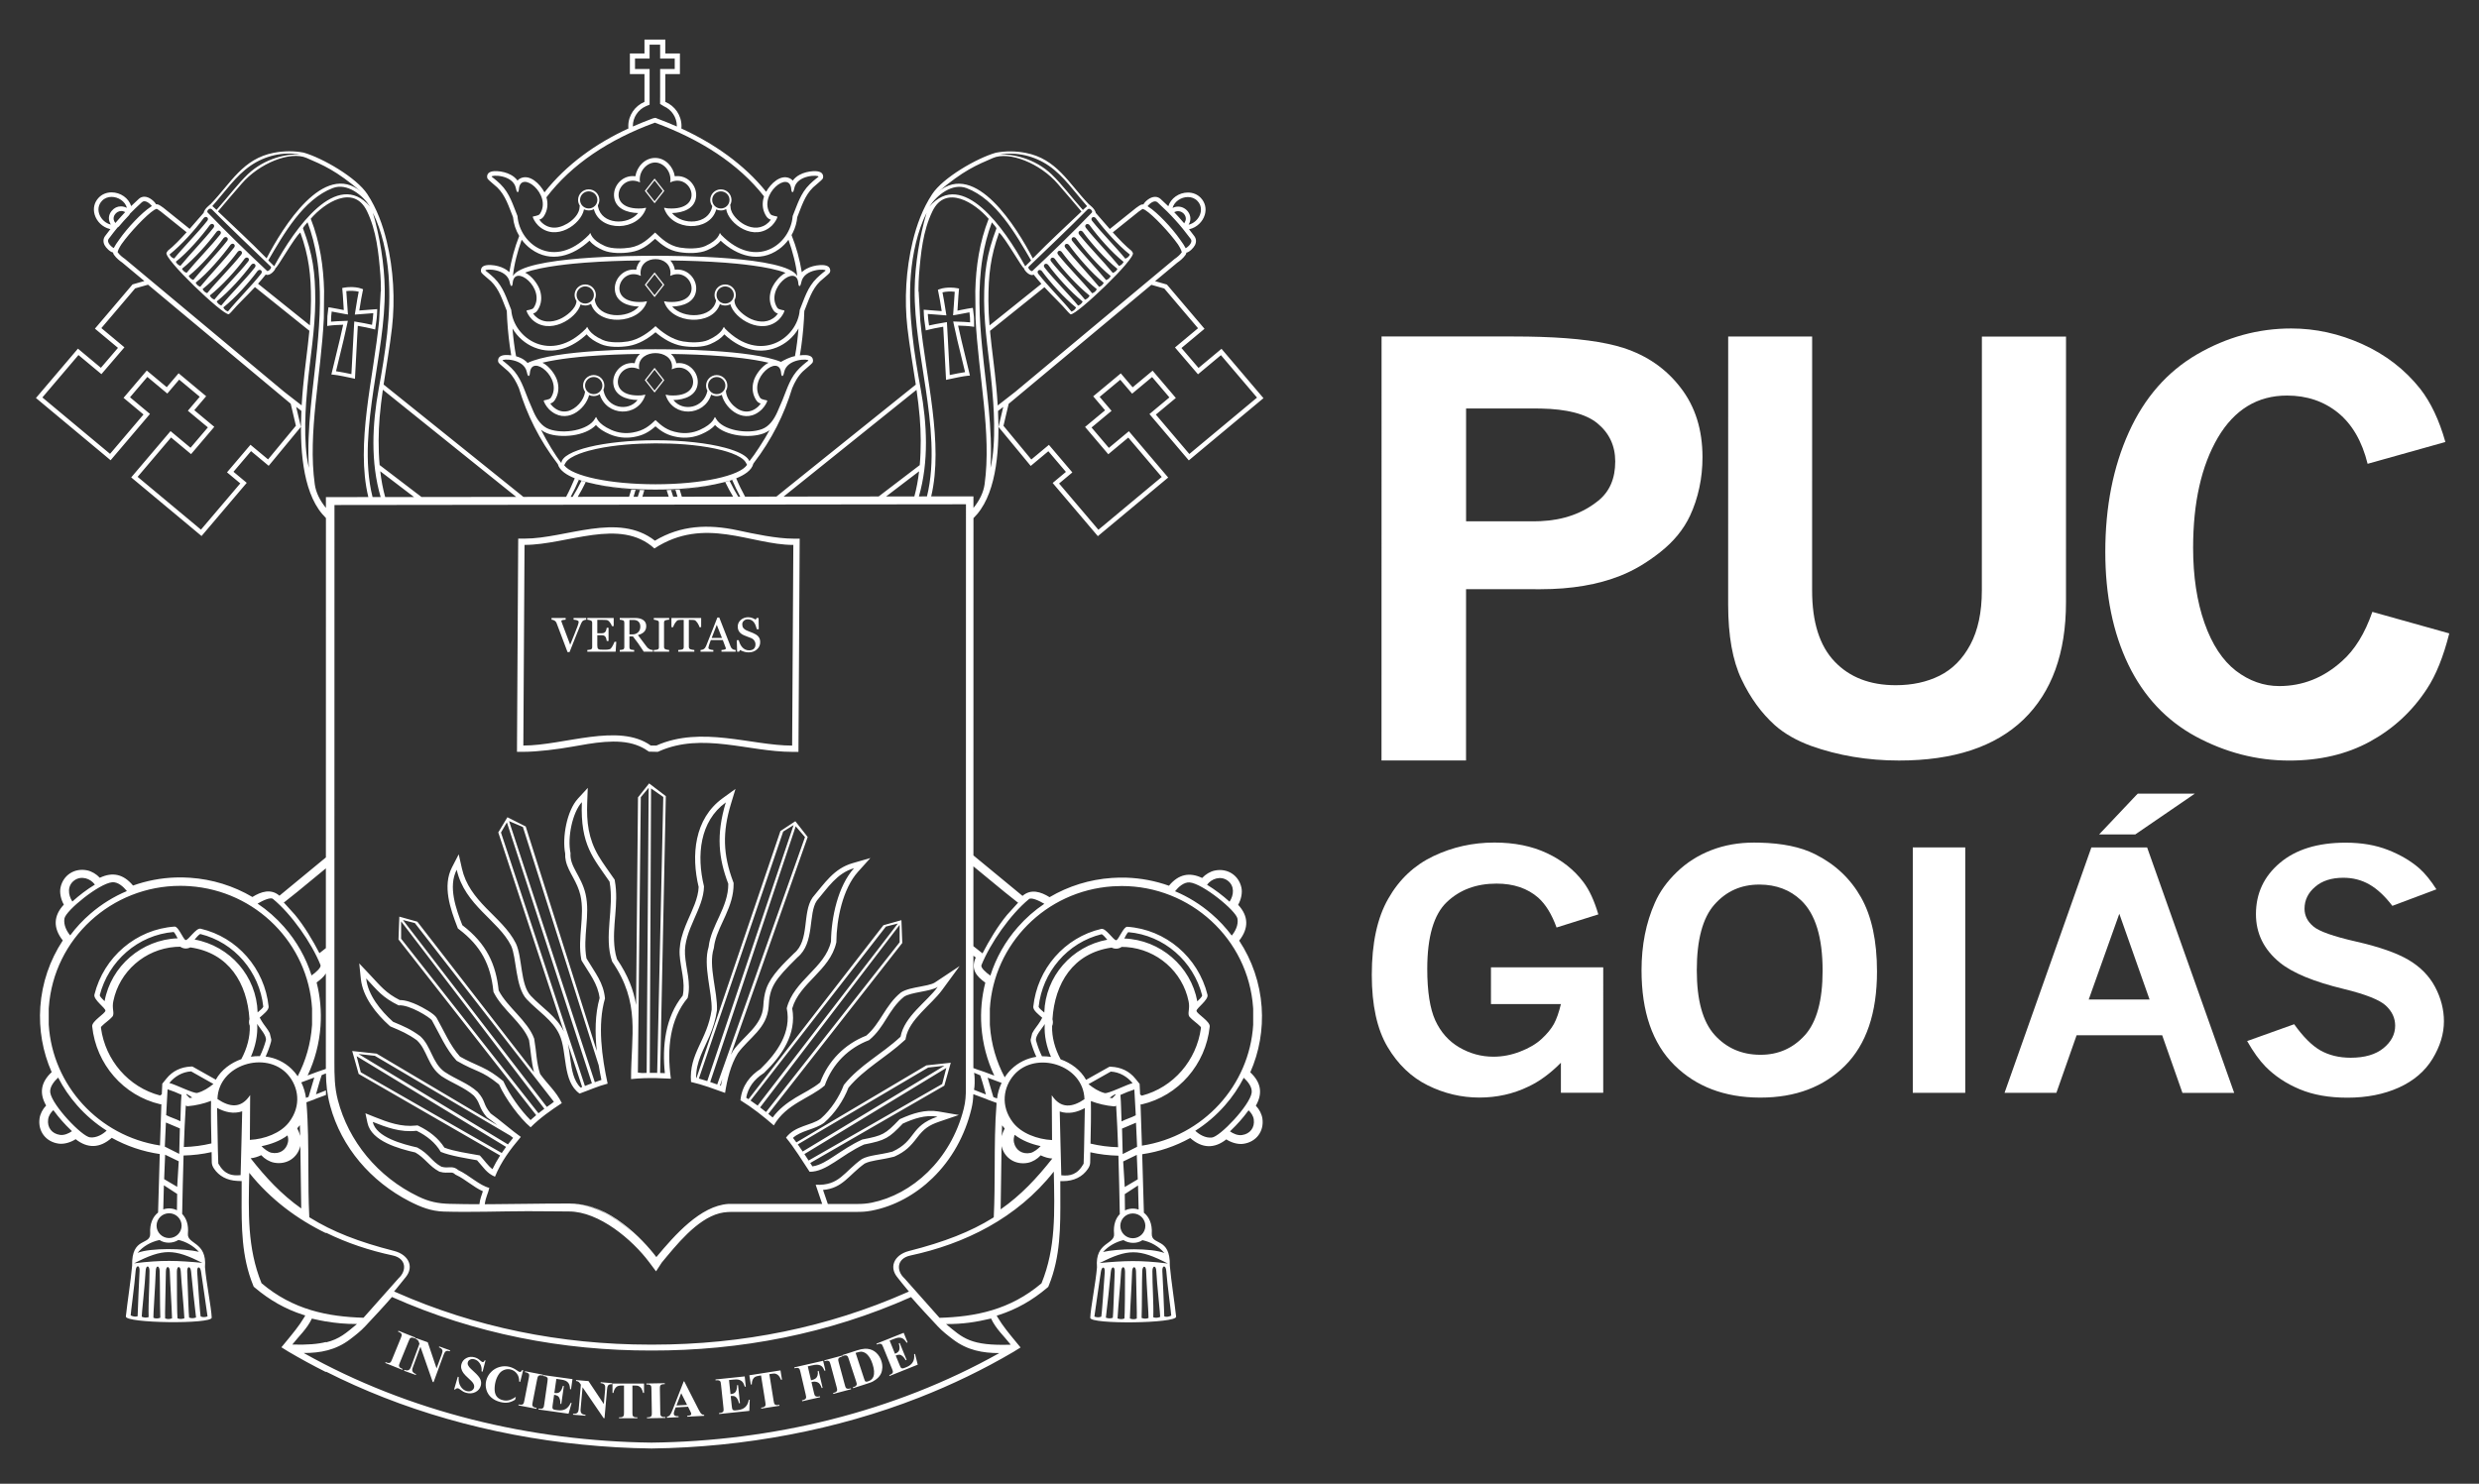
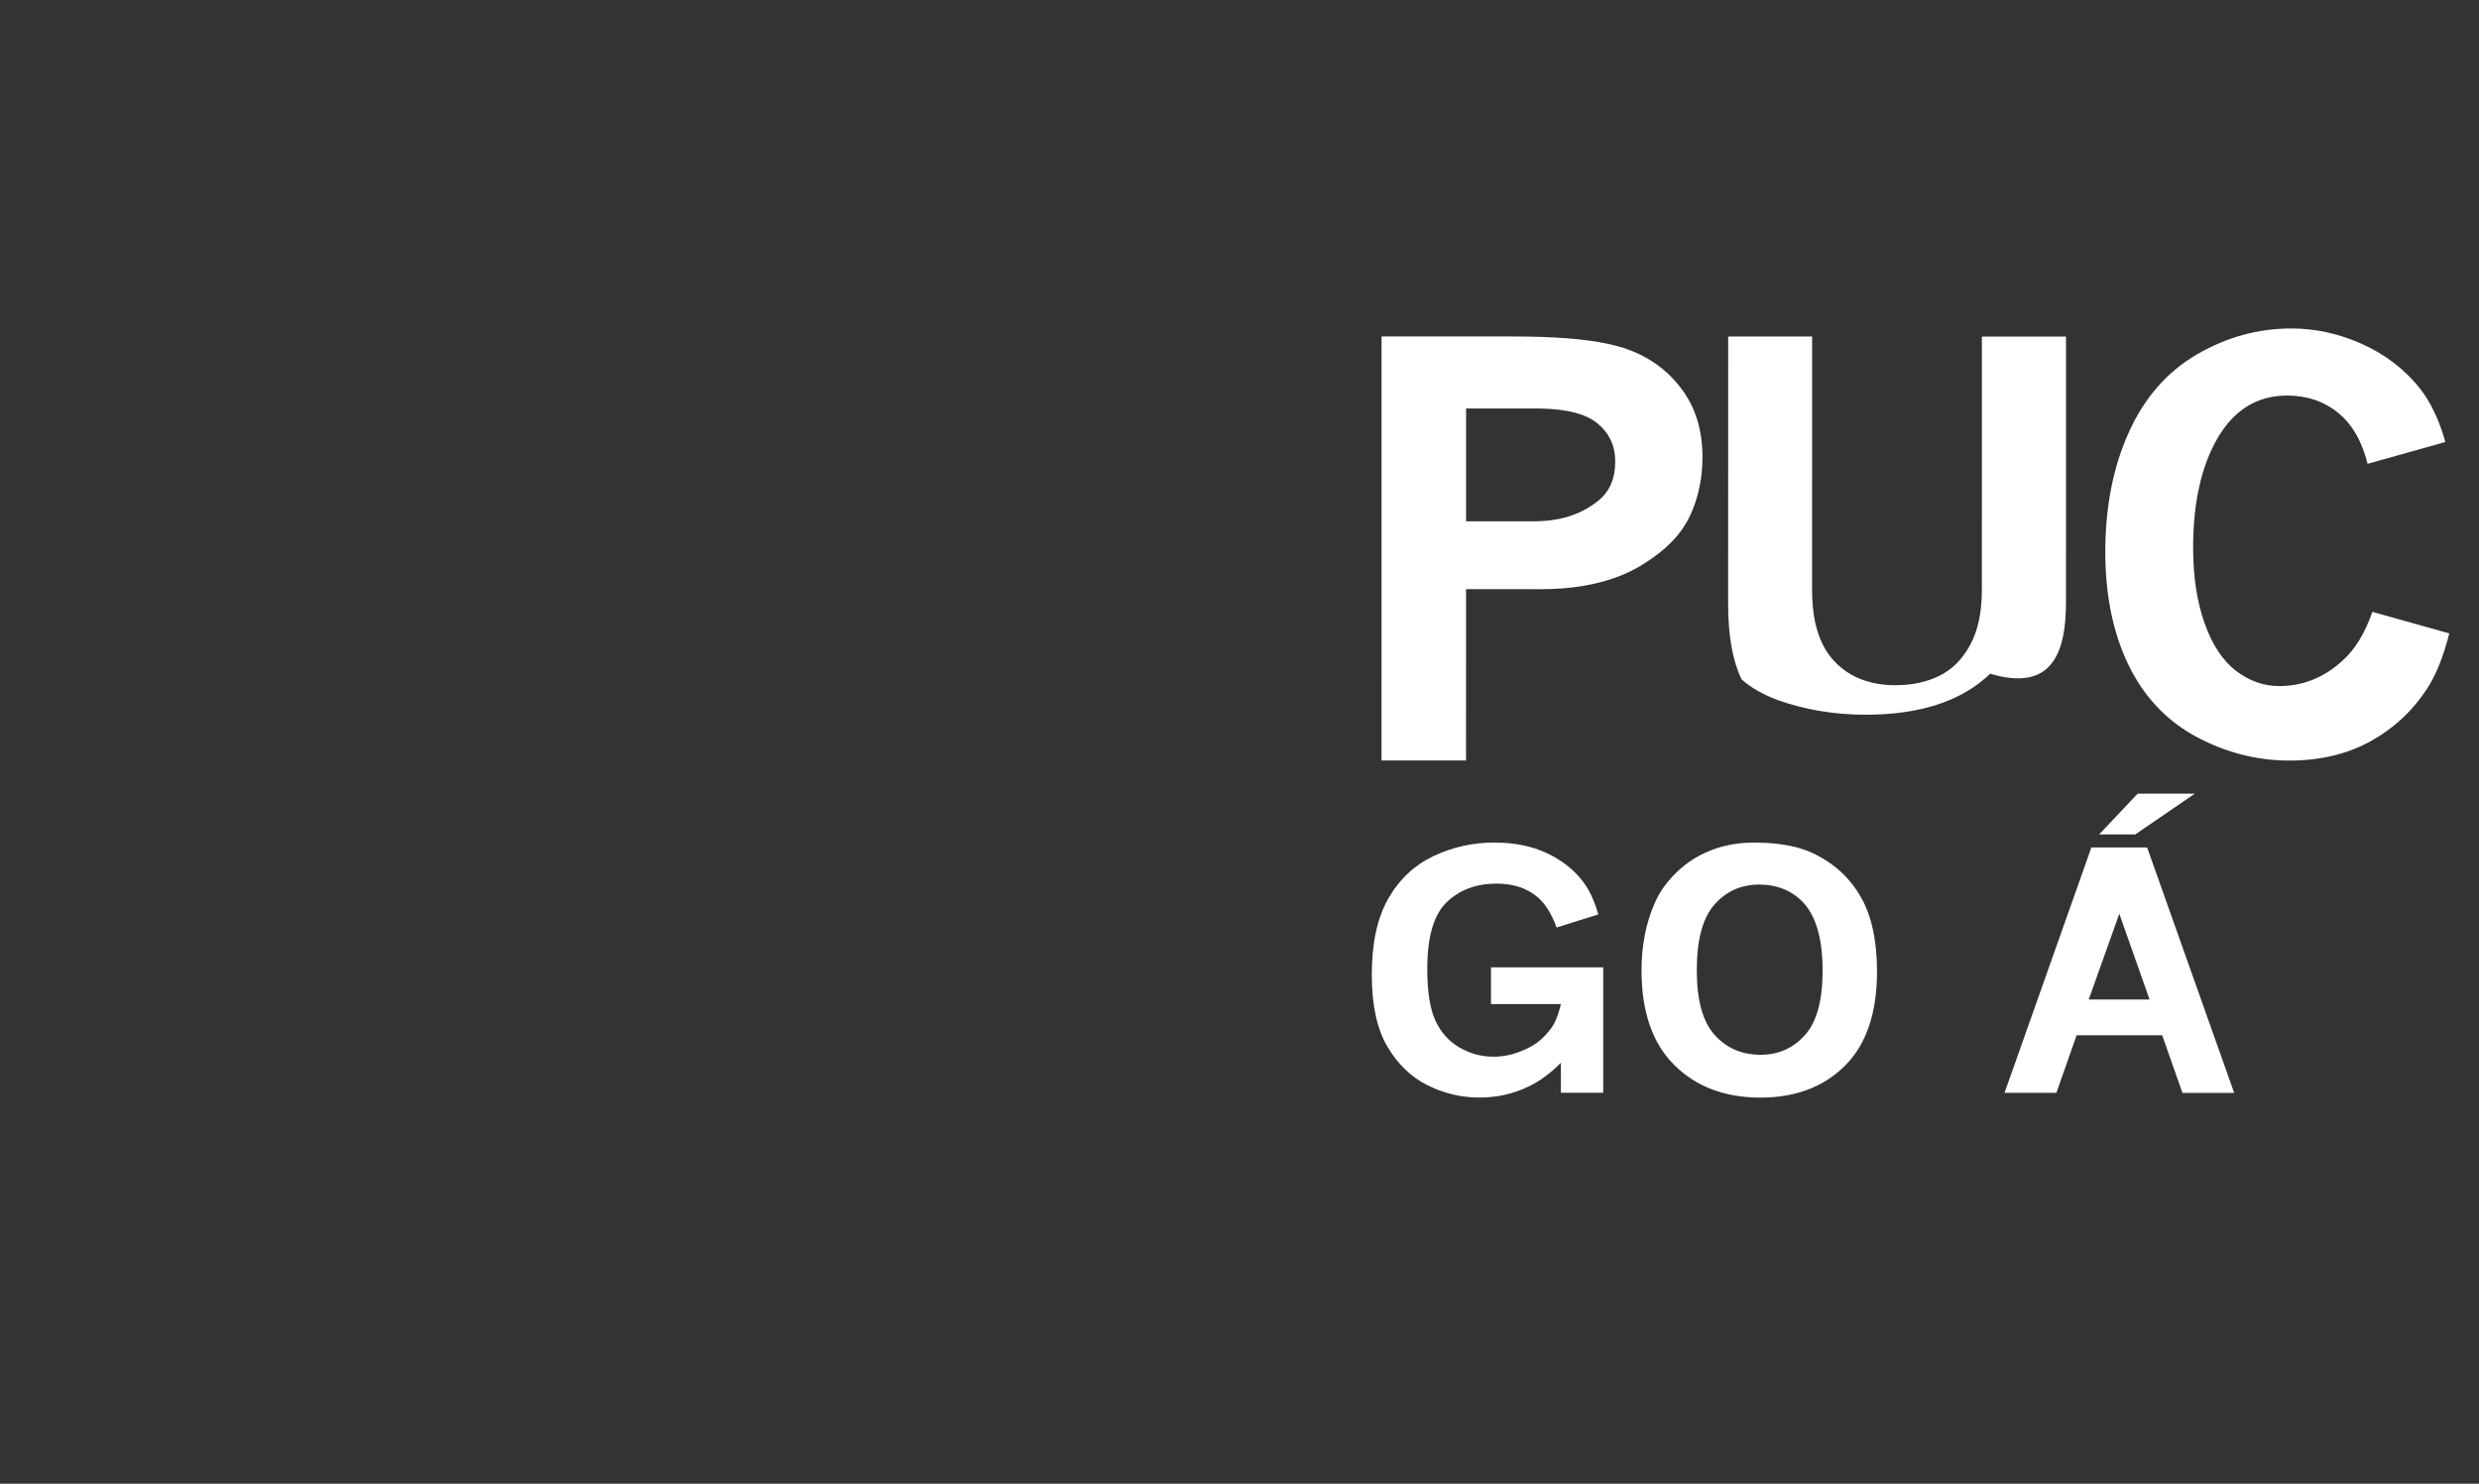
<svg xmlns="http://www.w3.org/2000/svg" version="1.1" id="Camada_1" x="0px" y="0px" width="513.333px" height="307.333px" viewBox="0 0 513.333 307.333" enable-background="new 0 0 513.333 307.333" xml:space="preserve">
  <rect x="0" y="0" width="513.333" height="307.333" fill="#333333" stroke="none" />
  <g>
    <g>
      <path fill="#FFFFFF" d="M454.697,152.56c6.148,3.304,12.59,4.976,19.348,4.978c6.322,0,11.902-1.305,16.711-3.937    c4.805-2.631,8.738-6.246,11.766-10.874c1.889-2.844,3.438-6.689,4.656-11.529l-15.926-4.461    c-1.551,4.477-3.656,7.901-6.346,10.256c-3.791,3.406-8.111,5.114-12.941,5.114c-3.223-0.001-6.205-1.057-8.973-3.17    c-2.752-2.139-4.93-5.421-6.5-9.897c-1.568-4.453-2.357-9.647-2.357-15.582c0.002-9.378,1.713-16.987,5.127-22.811    c3.422-5.799,8.195-8.717,14.322-8.716c4.102,0.001,7.621,1.191,10.566,3.568c2.926,2.386,4.965,5.906,6.119,10.57l16.104-4.516    c-1.289-4.566-3.039-8.238-5.217-11.027c-3.164-3.979-7.135-7.054-11.939-9.226c-4.832-2.189-9.744-3.262-14.77-3.263    c-6.838-0.001-13.33,1.78-19.498,5.354c-6.168,3.595-10.887,8.975-14.123,16.136c-3.238,7.166-4.875,15.433-4.875,24.771    c-0.002,8.973,1.588,16.751,4.768,23.365C443.902,144.255,448.572,149.23,454.697,152.56z" />
      <path fill="#FFFFFF" d="M349.945,106.853c1.727-3.711,2.594-7.769,2.594-12.165c0-5.666-1.49-10.454-4.518-14.371    c-3.002-3.922-6.951-6.667-11.838-8.246c-4.014-1.294-9.736-2.054-17.154-2.289c-1.621-0.049-3.314-0.081-5.096-0.084    l-27.848-0.003l-0.012,87.82l17.502,0.002l0.006-35.474l15.412,0.002h0.027c6.348,0.001,11.881-0.937,16.545-2.803    c2.771-1.095,5.52-2.723,8.254-4.898C346.564,112.173,348.609,109.675,349.945,106.853z M330.977,103.697    c-3.246,2.628-7.23,4.039-11.953,4.25c-0.424,0.024-0.852,0.032-1.287,0.032l-14.152-0.002l0.002-23.366l14.605,0.003    c0.281,0,0.566,0,0.836,0.008c5.434,0.096,9.34,1.109,11.717,3.03c2.488,2.037,3.727,4.673,3.727,7.938    C334.471,99.124,333.307,101.812,330.977,103.697z" />
-       <path fill="#FFFFFF" d="M427.809,124.77l0.008-55.054l-17.422-0.002l-0.008,52.576c0,4.538-0.807,8.301-2.396,11.258    c-1.59,2.962-3.711,5.092-6.363,6.413c-2.633,1.314-5.676,1.968-9.072,1.968c-5.342-0.002-9.563-1.641-12.664-4.907    c-3.105-3.254-4.656-8.166-4.654-14.736l0.006-52.576l-17.383-0.003l-0.008,55.495c0,6.495,0.928,11.661,2.771,15.508    c1.824,3.86,4.145,7.016,6.891,9.491c2,1.769,4.498,3.188,7.486,4.288c5.633,2.016,11.723,3.04,18.24,3.04    c11.314,0,19.895-2.844,25.766-8.492C424.879,143.367,427.807,135.28,427.809,124.77z" />
+       <path fill="#FFFFFF" d="M427.809,124.77l0.008-55.054l-17.422-0.002l-0.008,52.576c0,4.538-0.807,8.301-2.396,11.258    c-1.59,2.962-3.711,5.092-6.363,6.413c-2.633,1.314-5.676,1.968-9.072,1.968c-5.342-0.002-9.563-1.641-12.664-4.907    c-3.105-3.254-4.656-8.166-4.654-14.736l0.006-52.576l-17.383-0.003l-0.008,55.495c0,6.495,0.928,11.661,2.771,15.508    c2,1.769,4.498,3.188,7.486,4.288c5.633,2.016,11.723,3.04,18.24,3.04    c11.314,0,19.895-2.844,25.766-8.492C424.879,143.367,427.807,135.28,427.809,124.77z" />
      <polygon fill="#FFFFFF" points="442.322,172.721 454.492,164.389 442.676,164.389 442.322,164.741 434.672,172.836     442.17,172.836   " />
      <path fill="#FFFFFF" d="M375.822,176.918c-2.945-1.479-6.756-2.268-11.43-2.377c-0.389-0.01-0.781-0.016-1.178-0.016    c-3.191,0-6.137,0.518-8.855,1.574c-2.723,1.057-5.096,2.564-7.131,4.535c-2.047,1.967-3.568,4.096-4.553,6.369    c-1.836,4.127-2.758,8.777-2.76,13.967c0,8.611,2.26,15.156,6.797,19.652c4.49,4.451,10.389,6.697,17.672,6.727h0.135    c7.252,0,13.1-2.195,17.529-6.605c4.416-4.414,6.629-10.918,6.629-19.504c0.002-6.33-1.104-11.459-3.299-15.35    C383.176,181.989,379.998,178.997,375.822,176.918z M373.754,214.409c-2.453,2.713-5.506,4.07-9.182,4.07h-0.188    c-3.768-0.043-6.873-1.402-9.316-4.09c-2.473-2.727-3.709-7.195-3.709-13.416c0.002-6.338,1.23-10.881,3.668-13.623    c2.438-2.756,5.521-4.127,9.266-4.127h0.098c3.434,0.021,6.293,1.105,8.559,3.256c2.973,2.813,4.463,7.678,4.463,14.584    C377.41,207.247,376.184,211.696,373.754,214.409z" />
-       <path fill="#FFFFFF" d="M498.738,198.825c-2.441-1.439-6.055-2.701-10.813-3.789c-4.76-1.078-7.73-2.135-8.906-3.156    c-1.209-1.018-1.814-2.236-1.814-3.65c0-1.779,0.729-3.291,2.197-4.537c1.451-1.26,3.406-1.881,5.842-1.881    c1.988,0.002,3.781,0.465,5.4,1.395c1.621,0.93,3.203,2.404,4.748,4.426l9.121-3.424c-1.16-1.814-2.316-3.246-3.473-4.287    c-1.789-1.57-3.967-2.861-6.541-3.869c-2.566-1.01-5.494-1.508-8.773-1.508c-5.775-0.002-10.316,1.395-13.625,4.191    c-3.316,2.801-4.957,6.336-4.957,10.619c-0.002,3.988,1.639,7.336,4.951,10.033c2.66,2.156,7.061,3.969,13.211,5.453    c4.529,1.102,7.438,2.258,8.73,3.451c1.293,1.203,1.936,2.582,1.936,4.158c-0.002,1.803-0.82,3.352-2.439,4.67    c-1.619,1.311-3.869,1.971-6.775,1.971c-2.412,0-4.5-0.518-6.281-1.525c-1.768-1.018-3.568-2.822-5.416-5.416l-9.742,3.486    c1.287,2.256,2.551,4.012,3.807,5.289c1.932,1.963,4.295,3.535,7.076,4.691c2.795,1.176,6.08,1.748,9.873,1.75    c4.004,0,7.557-0.699,10.65-2.09c3.088-1.4,5.426-3.395,6.998-5.98c1.57-2.598,2.348-5.172,2.348-7.752    c0-2.42-0.604-4.789-1.826-7.107C503.02,202.135,501.189,200.266,498.738,198.825z" />
      <path fill="#FFFFFF" d="M308.738,207.971l14.484,0.002c-0.412,1.721-0.895,3.107-1.461,4.145c-0.57,1.018-1.412,2.043-2.537,3.078    c-1.123,1.035-2.598,1.914-4.426,2.611c-1.816,0.715-3.668,1.068-5.551,1.068c-2.521,0-4.871-0.648-7.072-1.932    c-2.189-1.279-3.84-3.148-4.963-5.578c-1.107-2.438-1.666-6.006-1.666-10.676c0.002-6.672,1.354-11.268,4.049-13.838    c2.693-2.559,6.121-3.828,10.305-3.828c3.52,0,6.402,0.977,8.625,2.914c1.543,1.385,2.811,3.436,3.795,6.178l8.652-2.715    c-0.842-2.861-1.877-5.094-3.111-6.713c-1.908-2.523-4.416-4.516-7.545-5.977c-3.125-1.467-6.748-2.191-10.85-2.191    c-4.494-0.002-8.709,0.938-12.66,2.82c-3.945,1.887-7.063,4.807-9.326,8.793c-2.283,3.961-3.416,9.238-3.418,15.795    c0,6.279,1.088,11.248,3.25,14.898c2.15,3.639,4.943,6.307,8.344,7.99c3.406,1.682,6.963,2.523,10.68,2.525    c3.625,0,7.029-0.758,10.18-2.285c2.277-1.068,4.514-2.717,6.705-4.924v6.217h8.764l0.002-25.98l-23.246-0.004L308.738,207.971z" />
-       <rect x="396.086" y="175.527" fill="#FFFFFF" width="10.865" height="50.832" />
      <path fill="#FFFFFF" d="M438.82,175.534l-5.754-0.002l-17.982,50.83h10.736l4.189-11.928l8.807,0.002h8.912l4.195,11.93    l10.715,0.002l-18.027-50.834H438.82z M438.816,207.03l-6.299-0.002l6.303-17.67l0.033-0.082l6.264,17.754H438.816z" />
    </g>
-     <path fill-rule="evenodd" clip-rule="evenodd" fill="#FFFFFF" d="M73.503,78.457l-0.458-0.105c-0.934-0.212-3.135-0.671-3.977-0.74   l-0.448-0.037l0.101-0.437c0.293-1.249,0.596-2.494,0.902-3.735c0.494-2.017,1.002-4.097,1.438-6.139l-0.037,0.003   c-0.877,0.031-2.078,0.077-2.814,0.188l-0.451,0.069v-0.452c0-1.407,0.035-1.806,0.205-3.042l0.053-0.381L68.4,63.7   c0.405,0.053,1.059,0.181,1.715,0.312c0.373,0.073,0.751,0.15,1.076,0.209c-0.049-0.607-0.086-1.228-0.119-1.832   c-0.051-0.852-0.098-1.67-0.176-2.374l-0.039-0.354l0.349-0.07c0.421-0.083,0.94-0.13,1.464-0.13c0.502,0,1.454,0.046,2.209,0.337   l0.312,0.12l-0.071,0.324c-0.242,1.074-0.425,2.243-0.604,3.373L74.4,64.315l1.217-0.093c0.65-0.048,1.287-0.097,2.057-0.161   l0.434-0.035l-0.01,0.43c-0.027,1.152-0.158,2.053-0.312,3.095l-0.103,0.711l-0.43-0.121c-0.787-0.218-2.101-0.459-3.164-0.643   l-0.067,1.193c-0.17,3.098-0.346,6.169-0.496,9.301L73.503,78.457z M69.583,76.891c0.911,0.127,2.339,0.422,3.183,0.604   c0.146-2.973,0.311-5.899,0.478-8.847l0.115-2.06l0.431,0.074c0.973,0.163,2.297,0.396,3.244,0.622   c0.119-0.818,0.225-1.559,0.266-2.415c-0.582,0.047-1.098,0.086-1.621,0.125l-2.211,0.171l0.271-1.669   c0.164-1.024,0.332-2.079,0.541-3.078c-0.682-0.179-1.742-0.23-2.569-0.122c0.06,0.625,0.099,1.327,0.146,2.048   c0.043,0.763,0.088,1.552,0.16,2.307l0.042,0.489l-0.491-0.071c-0.406-0.06-1.006-0.18-1.605-0.298   c-0.455-0.089-0.91-0.18-1.275-0.241c-0.104,0.795-0.137,1.215-0.143,2.102c0.749-0.079,1.714-0.113,2.451-0.141l1.037-0.042   l-0.102,0.489c-0.459,2.206-1.014,4.464-1.547,6.646C70.113,74.684,69.844,75.787,69.583,76.891z M50.021,38.075   c-1.795,2.092-3.666,4.243-4.887,5.715c3.475,3.33,6.47,6.031,10.071,9.717c3.321-6.379,11.853-20.307,19.618-13.769   c-5.255-4.465-7.943-5.552-11.361-7.032C60.119,31.255,53.701,33.787,50.021,38.075z M53.352,56.1   c0.492-0.51,1.145,0.05,0.717,0.592c-1.975,2.511-4.885,5.388-6.871,7.828c-0.563-0.212-0.762-0.49-0.951-0.847   C48.757,61.676,51.547,58.541,53.352,56.1z M42.206,45.136c0.495-0.511,1.154,0.046,0.72,0.591   c-1.972,2.509-4.886,5.386-6.87,7.828c-0.563-0.215-0.766-0.491-0.949-0.846C37.617,50.707,40.412,47.567,42.206,45.136z    M43.485,46.573c-1.792,2.439-4.569,5.646-7.076,7.644c0.189,0.362,0.387,0.635,0.947,0.846c1.989-2.434,4.881-5.387,6.854-7.891   C44.641,46.625,43.983,46.061,43.485,46.573z M44.875,47.969c-1.796,2.438-4.672,5.692-7.188,7.698   c0.192,0.357,0.394,0.635,0.953,0.839c1.987-2.435,4.984-5.437,6.963-7.946C46.029,48.016,45.371,47.461,44.875,47.969z    M46.313,49.295c-1.797,2.441-4.723,5.856-7.235,7.854c0.188,0.357,0.387,0.64,0.95,0.843c1.989-2.438,5.033-5.593,7.01-8.103   C47.465,49.347,46.813,48.785,46.313,49.295z M47.75,50.681c-1.797,2.442-4.722,5.875-7.232,7.874   c0.19,0.352,0.391,0.635,0.948,0.846c1.991-2.435,5.032-5.616,7.005-8.125C48.902,50.732,48.248,50.17,47.75,50.681z    M49.242,52.129c-1.793,2.435-4.775,5.752-7.289,7.747c0.192,0.361,0.393,0.636,0.952,0.849c1.991-2.438,5.085-5.5,7.062-8.002   C50.391,52.177,49.74,51.616,49.242,52.129z M50.682,53.546c-1.791,2.439-4.724,5.667-7.238,7.662   c0.192,0.36,0.385,0.637,0.951,0.846c1.99-2.442,5.037-5.403,7.012-7.917C51.838,53.593,51.18,53.034,50.682,53.546z    M52.049,54.812c-1.799,2.436-4.658,5.626-7.171,7.628c0.192,0.355,0.396,0.632,0.949,0.841c1.989-2.44,4.976-5.366,6.946-7.875   C53.201,54.862,52.549,54.299,52.049,54.812z M56.055,55.209c-3.778-3.648-8.508-8.106-12.181-11.848   c-0.459-0.464-1.204,0.374-0.863,0.674c3.628,3.793,8.435,8.463,12.294,12.08C55.545,56.304,56.402,55.448,56.055,55.209z    M76.623,42.782c-6.86-7.914-15.568,4.51-19.849,12.352l-1.22-1.202c3.17-5.443,7.258-12.659,13.367-14.981   C71.869,37.822,75.092,40.397,76.623,42.782z M62.07,31.99c-2.607-0.16-7.23,0.754-10.756,4.107   c-2.076,1.977-4.147,4.777-6.475,7.37c-0.107-0.095-0.879-0.773-0.868-0.787c2.642-2.982,4.878-6.276,7.917-8.368   C54.931,32.223,58.584,31.404,62.07,31.99z M62.736,47.298c2.031,5.333,2.564,9.212,2.547,15.01   c-0.015,5.884-1.101,12.07-1.639,17.891c-0.3,3.207-0.973,11.417,0.314,16.697c-0.494-8.131,0.932-16.712,1.713-24.69   c0.607-6.239,0.953-12.644-0.061-18.863c-0.408-2.493-1.037-4.944-1.929-7.305C63.227,46.56,62.695,47.189,62.736,47.298z    M64.165,67.387l-10.735-8.62c0.513-0.579,1.044-1.208,1.6-1.908c0.797,0.443,1.981-0.901,2.012-1.324   c0.33,0.051,3.949-6.419,5.15-7.376c1.775,4.908,2.222,8.868,2.207,14.149C64.395,64.004,64.305,65.697,64.165,67.387z    M25.465,43.743c0.155,0.042,0.31,0.103,0.465,0.183c-0.302,0.316-0.593,0.628-0.876,0.944c-0.387,0.419-0.77,0.852-1.164,1.321   c-0.185-0.236-0.308-0.488-0.358-0.744c-0.058-0.401,0.09-0.743,0.207-0.937c0.3-0.497,0.828-0.806,1.382-0.806   c0.109,0,0.221,0.012,0.33,0.037h0.003L25.465,43.743L25.465,43.743z M24.354,47.105c0.124-0.059,0.235-0.146,0.324-0.253   c0.574-0.7,1.232-1.432,2.013-2.24c0.092-0.097,0.161-0.211,0.205-0.334c0.738-0.756,1.543-1.53,2.486-2.391   c0.157-0.146,0.336-0.205,0.517-0.205c0.747,0,1.572,0.987,1.542,1.004c-0.074,0.046-0.151,0.098-0.23,0.153   c-1.878,1.233-4.816,4.339-6.501,6.755c-0.506,0.683-0.911,1.301-1.158,1.787l-0.002,0c-0.08,0-1.671-1.08-1.02-1.939   C23.178,48.575,23.772,47.812,24.354,47.105z M25.024,42.746c-0.727,0-1.377,0.315-1.878,0.912   c-0.582,0.683-0.735,1.508-0.458,2.297c0.047,0.143,0.107,0.286,0.185,0.426c0.022,0.04,0.048,0.085,0.072,0.135   c-2.144-0.519-3.467-3.227-1.809-4.935c0.529-0.55,1.235-0.798,1.96-0.798c1.372,0,2.799,0.891,3.181,2.267l-0.016-0.008   l-0.019-0.01c-0.172-0.083-0.344-0.146-0.514-0.188l-0.012-0.002l-0.007-0.003C25.48,42.777,25.25,42.746,25.024,42.746z    M25.16,50.578c1.701-2.406,5.141-6.07,6.785-7.099l0.053-0.036c0.165-0.09,0.314-0.156,0.445-0.194   c0.257,0.133,0.505,0.303,0.732,0.492l0.013-0.011l5.456,4.379c-1.332,1.473-2.702,2.887-3.889,3.824   c-0.079,0.067-0.189,0.313-0.254,0.393c-0.815,1.076,11.673,12.992,12.865,12.757c0.107-0.022,0.42-0.358,0.51-0.449   c1.509-1.776,3.095-3.186,4.919-5.166l11.27,9.047c-0.365,3.872-0.947,7.731-1.304,11.599c-0.109,1.172-0.214,2.472-0.296,3.854   c-2.19-1.686-3.555-2.744-3.632-2.825L25.861,53.62c-0.484-0.32-1.121-0.834-1.505-1.398C24.425,51.831,24.72,51.254,25.16,50.578z    M30.654,58.968l29.545,24.659l1.075,4.555l-5.765,6.973l-3.643-3.032l-4.857,5.711l2.746,2.292l-8.14,9.579l-5.5-4.586   l-0.64-0.531l-6.977-5.82l6.927-8.153l4.142,3.449l4.809-5.653l-4.142-3.449l2.459-2.892l-5.71-4.757l-2.456,2.884l-4.133-3.448   l-4.811,5.656l4.134,3.447l-6.93,8.156l-0.778-0.651l-4.583-3.817l-8.651-7.215l7.475-8.787L21,77.498l4.764-5.557l-4.774-3.981   l6.994-8.229L30.654,58.968z M135.548,56.835l0.844,1.077l0.847,1.074l-0.847,1.075l-0.847,1.07l-0.846-1.07l-0.845-1.076   l0.845-1.074L135.548,56.835z M163.273,49.661c0.858,2.412,1.604,5.249,1.811,7.505c-2.263-4.107-25.224-4.182-29.436-4.192   c-4.212,0.009-27.166,0.079-29.432,4.185c0.205-2.256,0.947-5.093,1.81-7.505c0.548,0.738,1.202,1.398,1.948,1.936   c4.111,2.987,8.723,1.386,12.099-1.739c0.698,0.891,1.636,1.454,2.796,1.971c1.603,0.716,4.076,0.682,5.782,0.393   c2.14-0.354,3.533-1.416,5.001-2.75c1.466,1.333,2.848,2.396,4.995,2.751c1.711,0.29,4.18,0.324,5.781-0.392   c1.161-0.516,2.095-1.079,2.801-1.969c3.369,3.127,7.978,4.729,12.096,1.742C162.074,51.058,162.724,50.398,163.273,49.661z    M121.182,62.872c0.988,0,1.796-0.794,1.796-1.774c0-0.977-0.806-1.775-1.794-1.775c-0.988-0.001-1.788,0.798-1.79,1.774   C119.394,62.076,120.195,62.872,121.182,62.872z M150.165,62.875c0.986,0,1.791-0.794,1.791-1.772c0-0.975-0.805-1.776-1.791-1.776   s-1.793,0.799-1.793,1.775C148.372,62.08,149.179,62.875,150.165,62.875z M135.744,53.672c1.606-0.007,3.221,0.997,3.088,3.115   c0,0.011-0.136,0.397,0.029,0.327c4.375-2.012,7.27,5.906-0.486,5.417c-0.619-0.034-0.938-0.278-0.834,0.012   c1.578,4.653,10.021,5.033,11.527,0.452c0.325,0.182,0.701,0.288,1.097,0.288c0.389,0,0.751-0.097,1.066-0.273   c0.808,3.048,6.593,6.571,10.116,3.124c0.654-0.678,1.025-1.452,1.094-1.747c0.045-0.2-1.152-0.135-1.478-0.635   c-2.611-3.962,4.042-9.313,4.348-5.07c0.048,0.659,0.389,0.95,0.619-0.223c0.572-2.9,5.231-2.81,5.017-2.4   c-0.005,0.014-0.887,0.646-1.802,1.539c-1.95,1.905-2.58,4.276-3.539,6.603c-0.426,5.873-8.229,11.265-15.457,3.878   c-0.168-0.17-0.184-0.321-0.223-0.351c-0.006-0.008-0.016-0.009-0.022-0.009l-0.006,0.001c-0.155,0.031-0.294,1.381-3.212,2.685   c-1.437,0.649-3.79,0.564-5.229,0.322c-2.408-0.397-4.493-2.029-5.719-3.17c-1.221,1.141-3.315,2.771-5.723,3.169   c-1.448,0.24-3.797,0.325-5.226-0.324c-2.928-1.305-3.061-2.656-3.212-2.685c-0.007,0-0.01-0.002-0.011-0.002   c-0.01,0-0.013,0.002-0.02,0.007c-0.044,0.031-0.056,0.183-0.222,0.353c-7.226,7.383-15.037,1.989-15.457-3.883   c-0.955-2.326-1.59-4.698-3.535-6.607c-0.921-0.888-1.801-1.522-1.809-1.537c-0.213-0.409,4.447-0.498,5.02,2.403   c0.229,1.172,0.568,0.883,0.615,0.223c0.304-4.244,6.957,1.108,4.354,5.07c-0.324,0.502-1.526,0.435-1.485,0.636   c0.07,0.294,0.44,1.068,1.1,1.748c3.498,3.424,9.234-0.035,10.097-3.071c0.29,0.143,0.614,0.222,0.956,0.222   c0.442,0,0.857-0.126,1.201-0.344c1.455,4.639,9.963,4.282,11.554-0.393c0.096-0.288-0.216-0.045-0.838-0.01   c-7.757,0.488-4.86-7.431-0.479-5.417c0.158,0.072,0.028-0.314,0.028-0.326C132.51,54.667,134.137,53.664,135.744,53.672z    M135.548,56.423l-2.021,2.562l2.019,2.558l2.014-2.557L135.548,56.423z M121.903,43.18c0.989,0,1.796-0.794,1.796-1.772   c0-0.979-0.805-1.775-1.796-1.775c-0.983-0.001-1.788,0.796-1.788,1.775C120.115,42.385,120.918,43.178,121.903,43.18z    M149.267,43.182c0.988,0,1.796-0.793,1.796-1.771c0-0.979-0.808-1.776-1.796-1.776c-0.986,0-1.789,0.796-1.789,1.776   C147.478,42.389,148.28,43.182,149.267,43.182z M135.549,37.385l0.845,1.075l0.847,1.08l-0.847,1.077l-0.845,1.073l-0.848-1.075   l-0.845-1.075l0.845-1.08L135.549,37.385z M135.652,48.164c1.222,1.142,2.745,2.715,5.149,3.117   c1.445,0.238,3.791,0.321,5.233-0.314c2.919-1.307,2.893-2.665,3.048-2.692c0,0,0.002,0,0.012,0c0.004,0,0.011,0,0.021,0.008   c0.039,0.029,0.053,0.181,0.215,0.35c7.228,7.384,14.388,1.998,14.81-3.879c0.964-2.325,1.597-4.699,3.545-6.602   c0.913-0.896,1.799-1.521,1.804-1.54c0.211-0.406-4.447-0.497-5.021,2.404c-0.225,1.17-0.566,0.878-0.611,0.221   c-0.308-4.244-6.963,1.103-4.358,5.066c0.328,0.5,1.527,0.442,1.485,0.638c-0.069,0.299-0.44,1.07-1.097,1.746   c-3.622,3.547-9.03-0.276-9.521-3.379c-0.331,0.182-0.7,0.285-1.099,0.285c-0.339,0-0.663-0.073-0.953-0.215   c-1.323,4.768-9.185,4.512-10.779-0.205c-0.107-0.282,0.219-0.041,0.837-0.005c7.754,0.489,4.859-7.428,0.479-5.417   c-0.156,0.074-0.025-0.316-0.025-0.328c0.134-2.117-1.558-3.768-3.171-3.762c-1.606-0.006-3.31,1.644-3.175,3.761   c0,0.012,0.131,0.402-0.028,0.328c-4.381-2.011-7.279,5.904,0.481,5.417c0.618-0.035,0.938-0.275,0.83,0.006   c-1.601,4.736-9.519,4.97-10.792,0.147c-0.314,0.169-0.679,0.269-1.067,0.269c-0.346,0-0.681-0.079-0.976-0.223   c-0.555,3.092-5.913,6.839-9.514,3.315c-0.656-0.677-1.025-1.446-1.097-1.746c-0.042-0.195,1.156-0.138,1.485-0.638   c2.605-3.962-4.049-9.312-4.354-5.068c-0.047,0.659-0.391,0.95-0.617-0.22c-0.57-2.903-5.229-2.812-5.018-2.406   c0.008,0.019,0.891,0.646,1.809,1.541c1.943,1.902,2.577,4.279,3.535,6.602c0.418,5.878,7.577,11.267,14.808,3.884   c0.167-0.168,0.182-0.321,0.222-0.348c0.005-0.01,0.016-0.01,0.02-0.01s0.009,0,0.009,0c0.149,0.028,0.128,1.386,3.053,2.692   c1.431,0.638,3.785,0.555,5.226,0.318C132.904,50.879,134.432,49.305,135.652,48.164z M135.549,36.979l2.015,2.56l-2.015,2.563   l-2.021-2.563L135.549,36.979z M159.356,89.096c-0.621,1.142-1.3,2.273-2.04,3.398c0.669-1.051,1.348-2.191,1.985-3.356   c-0.19,0.141-0.392,0.264-0.606,0.375C158.93,89.39,159.149,89.25,159.356,89.096z M112.073,89.063v-0.002   c0.102,0.076,0.206,0.149,0.313,0.219C112.279,89.211,112.176,89.139,112.073,89.063z M150.312,80.971   c0.195-0.324,0.305-0.702,0.305-1.105c0-1.201-0.988-2.177-2.206-2.177c-1.211,0-2.205,0.976-2.205,2.177   c0,0.389,0.104,0.754,0.285,1.07c-0.73,3.613-5.091,4.434-7.049,1.923c2.295-0.043,4.874-0.896,5.044-3.539   c0.079-1.279-0.551-2.565-1.579-3.34c-0.855-0.646-1.858-0.877-2.856-0.741c-0.151-0.784-0.549-1.43-1.104-1.923   c3.585,0.052,7.174,0.188,10.742,0.472c1.466,0.113,6.034,0.511,9.454,1.346c-1.419,0.714-2.628,2.414-3.031,3.617   c-0.064,0.212-0.126,0.434-0.168,0.647c-0.249,1.234-0.038,2.45,0.658,3.51c0.261,0.398,0.574,0.573,0.924,0.684   c-0.147,0.206-0.309,0.392-0.423,0.517c-1.629,1.593-3.553,1.449-5.171-0.049c-0.8-0.739-1.545-1.906-1.61-3.013v-0.038   L150.312,80.971z M124.954,80.741c0.12-0.268,0.187-0.566,0.187-0.878c0-1.203-0.987-2.179-2.201-2.179   c-1.212,0-2.204,0.976-2.204,2.177c0,0.47,0.152,0.904,0.407,1.261c-0.154,1.755-1.894,3.672-3.625,4.045   c-1.236,0.267-2.286-0.221-3.16-1.068c-0.115-0.122-0.268-0.313-0.411-0.513c0.343-0.112,0.66-0.286,0.925-0.684   c0.832-1.267,0.951-2.738,0.485-4.158c-0.4-1.204-1.609-2.904-3.03-3.619c3.422-0.833,7.993-1.231,9.462-1.344   c3.563-0.28,7.152-0.418,10.734-0.468c-0.555,0.493-0.952,1.139-1.103,1.921c-0.998-0.134-2.002,0.095-2.855,0.742   c-1.025,0.774-1.663,2.062-1.579,3.341c0.167,2.643,2.746,3.498,5.041,3.54c-1.971,2.509-6.321,1.687-7.047-1.931   C124.969,80.863,124.96,80.802,124.954,80.741z M121.737,63.208c0.545-0.14,1.007-0.479,1.303-0.935   C122.745,62.729,122.283,63.068,121.737,63.208z M121.626,63.234c0.036-0.008,0.072-0.016,0.107-0.025   C121.698,63.218,121.662,63.226,121.626,63.234z M121.182,63.278c0.035,0,0.07,0,0.104-0.002   C121.252,63.277,121.217,63.278,121.182,63.278z M138.802,53.945c3.803,0.049,7.61,0.186,11.4,0.467   c1.872,0.142,9.119,0.741,12.454,2.104c-1.4,0.726-2.586,2.399-2.987,3.591c-0.065,0.213-0.124,0.434-0.168,0.655   c-0.252,1.23-0.04,2.444,0.654,3.505c0.27,0.401,0.581,0.58,0.931,0.686c-0.147,0.206-0.305,0.392-0.427,0.514   c-1.42,1.394-3.333,1.388-5.084,0.639c-1.324-0.573-3.382-2.131-3.475-3.698l-0.004-0.04l-0.004-0.038l-0.018-0.144   c0.186-0.32,0.292-0.69,0.292-1.085c0-1.202-0.983-2.179-2.198-2.179s-2.209,0.976-2.209,2.178c0,0.415,0.118,0.802,0.323,1.133   l-0.008,0.056c-0.737,3.663-6.753,3.857-9.087,1.208c2.274-0.057,4.805-0.919,4.974-3.536c0.083-1.286-0.553-2.565-1.573-3.344   c-0.855-0.648-1.853-0.875-2.845-0.742C139.619,55.115,139.289,54.459,138.802,53.945z M108.744,56.47   c3.379-1.333,10.499-1.922,12.354-2.06c3.848-0.286,7.72-0.422,11.583-0.469c-0.487,0.515-0.821,1.172-0.946,1.935   c-0.995-0.134-1.991,0.092-2.846,0.74c-1.029,0.779-1.658,2.058-1.578,3.343c0.168,2.617,2.694,3.48,4.974,3.538   c-2.348,2.65-8.345,2.453-9.088-1.207c-0.012-0.087-0.018-0.166-0.027-0.247c0.141-0.286,0.219-0.606,0.22-0.945   c0-1.202-0.99-2.179-2.206-2.179c-1.211,0-2.2,0.976-2.2,2.178c0,0.465,0.147,0.896,0.397,1.25l-0.006,0.02v0.039   c-0.093,1.566-2.148,3.125-3.481,3.696c-0.804,0.35-1.7,0.55-2.577,0.487c-0.979-0.069-1.814-0.452-2.514-1.132   c-0.112-0.119-0.268-0.304-0.414-0.509c0.347-0.105,0.664-0.285,0.925-0.686c0.838-1.263,0.958-2.74,0.488-4.16   C111.398,58.886,110.177,57.173,108.744,56.47z M113.152,40.865c5.234-6.859,12.985-11.987,22.45-15.457h0.003   c9.405,3.453,17.302,8.485,22.604,15.265c-0.067,0.208-0.124,0.426-0.172,0.646c-0.247,1.228-0.037,2.445,0.653,3.5   c0.268,0.397,0.588,0.577,0.93,0.685c-0.144,0.203-0.303,0.4-0.423,0.519c-1.438,1.411-3.298,1.418-5.021,0.514   c-1.218-0.64-2.807-2.118-2.896-3.576v-0.039l-0.002-0.042c-0.017-0.161-0.031-0.305-0.071-0.437   c0.167-0.308,0.262-0.66,0.262-1.033c0-1.198-0.983-2.186-2.202-2.186c-1.213,0-2.2,0.986-2.2,2.186   c0,0.473,0.154,0.911,0.414,1.271c-0.006,0.051-0.013,0.105-0.021,0.161c-0.738,3.672-6.121,3.923-8.311,1.286   c2.284-0.048,4.833-0.902,5.005-3.533c0.084-1.288-0.548-2.563-1.576-3.344c-0.851-0.645-1.85-0.874-2.846-0.738   c-0.316-1.996-1.953-3.809-4.078-3.804c-2.126-0.005-3.764,1.807-4.088,3.803c-0.992-0.136-1.99,0.093-2.844,0.737   c-1.026,0.781-1.661,2.058-1.579,3.344c0.169,2.625,2.72,3.487,5.003,3.535c-2.195,2.637-7.568,2.381-8.305-1.288   c-0.019-0.113-0.026-0.221-0.039-0.323c0.196-0.326,0.309-0.705,0.309-1.109c0-1.198-0.99-2.185-2.208-2.185   c-1.215-0.001-2.2,0.986-2.2,2.185c0,0.438,0.13,0.846,0.356,1.188c-0.016,0.088-0.026,0.182-0.04,0.281l-0.005,0.042v0.039   c-0.121,2.08-2.966,4.075-4.99,4.188c-1.146,0.067-2.126-0.345-2.933-1.136c-0.117-0.117-0.268-0.308-0.416-0.511   c0.349-0.107,0.664-0.287,0.927-0.684C113.398,43.611,113.548,42.219,113.152,40.865z M137.458,22.002l-0.771-0.471l0.003-1.317   l0.005,0.012l0.002-5.935h3.022v-2.16h-3.022V9.26l-2.184,0v2.87h-3.021v2.16l3.021,0.001v7.39l-0.76,0.321   c-1.594,0.699-2.709,2.282-2.709,4.121l0.002,0.076c1.378-0.606,2.767-1.167,4.161-1.682l0.511-0.112   c0.133,0.053,0.28,0.109,0.4,0.158c1.358,0.51,2.707,1.047,4.039,1.637v-0.077C140.158,24.284,139.046,22.701,137.458,22.002z    M107.54,76.483l0.026,0.035l-0.01,0.015L107.54,76.483z M161.718,74.956c0.601-0.348,1.854-1.017,2.897-1.188   c0.346-1.793,0.581-3.81,0.736-5.723c-1.033,1.761-2.655,3.182-4.568,3.942c-3.977,1.595-7.862,0.01-10.798-2.73   c-0.752,0.903-1.676,1.471-2.904,2.017c-1.604,0.711-4.071,0.672-5.783,0.388c-2.056-0.344-3.968-1.486-5.56-2.835   c-1.588,1.349-3.506,2.489-5.562,2.834c-1.718,0.283-4.185,0.322-5.787-0.391c-1.228-0.545-2.154-1.113-2.907-2.018   c-2.937,2.741-6.817,4.323-10.798,2.729c-1.911-0.761-3.524-2.184-4.565-3.944c0.158,1.925,0.396,3.956,0.745,5.756   c1.406,0.387,2.096,1.044,2.374,1.386c5.741-2.779,22.93-2.835,26.488-2.841h0.016C139.208,72.345,155.525,72.403,161.718,74.956z    M135.543,76.592l0.846,1.081l0.847,1.073l-0.847,1.076l-0.846,1.07l-0.846-1.07l-0.848-1.076l0.848-1.074L135.543,76.592z    M148.41,81.642c0.991,0,1.797-0.801,1.797-1.776s-0.806-1.774-1.797-1.774c-0.984,0-1.792,0.799-1.792,1.774   S147.426,81.642,148.41,81.642z M122.939,81.639c0.988,0,1.797-0.801,1.797-1.777c0-0.978-0.809-1.774-1.797-1.774   s-1.79,0.797-1.79,1.774C121.149,80.838,121.951,81.639,122.939,81.639z M135.735,73.138c1.609-0.006,3.55,0.887,3.422,3.012   c0,0.008-0.139,0.401,0.021,0.323c4.38-2.012,7.273,5.912-0.482,5.423c-0.619-0.046-0.936-0.286-0.834,0.002   c1.564,4.622,7.971,4.367,9.405-0.163c0.334,0.199,0.725,0.313,1.143,0.313c0.384,0,0.744-0.101,1.053-0.268   c0.719,3.018,4.851,6.387,8.319,2.991c0.659-0.682,1.035-1.445,1.1-1.745c0.048-0.197-1.157-0.141-1.482-0.637   c-2.606-3.965,4.047-9.314,4.351-5.073c0.053,0.663,0.391,0.947,0.62-0.215c0.574-2.906,5.233-2.813,5.019-2.404   c-0.005,0.014-0.889,0.646-1.806,1.537c-1.947,1.902-2.581,4.275-3.537,6.598c-0.342,0.82-0.69,1.645-1.084,2.513   c-0.722,1.613-1.704,2.992-3.18,3.539c-3.023,1.131-8.168,0.236-9.501-2.13c-0.116-0.21-0.172-0.321-0.214-0.347   c-0.007-0.009-0.021-0.012-0.023-0.012h-0.008c-0.151,0.027-0.21,1.343-3.13,2.652c-1.439,0.642-2.977,0.801-4.419,0.555   c-2.412-0.399-3.528-1.444-4.754-2.584c-1.22,1.14-2.343,2.185-4.755,2.584c-1.443,0.244-2.979,0.085-4.417-0.558   c-2.922-1.311-2.976-2.624-3.133-2.652c0,0-0.002,0-0.01,0c-0.005,0-0.009,0.002-0.017,0.011c-0.047,0.024-0.107,0.138-0.218,0.347   c-1.332,2.366-6.476,3.259-9.505,2.127c-1.469-0.546-2.457-1.925-3.177-3.538c-0.388-0.868-0.737-1.693-1.079-2.515   c-0.959-2.321-1.59-4.695-3.539-6.598c-0.916-0.893-1.797-1.522-1.805-1.539c-0.211-0.406,4.449-0.499,5.019,2.406   c0.229,1.163,0.571,0.879,0.621,0.216c0.308-4.242,6.955,1.111,4.349,5.075c-0.326,0.496-1.524,0.437-1.485,0.635   c0.072,0.302,0.442,1.066,1.097,1.747c3.45,3.375,7.554,0.064,8.309-2.933c0.287,0.137,0.612,0.211,0.951,0.211   c0.459,0,0.887-0.14,1.24-0.38c1.398,4.595,7.849,4.876,9.425,0.233c0.104-0.288-0.216-0.048-0.831-0.002   c-7.76,0.483-4.863-7.438-0.479-5.424c0.154,0.078,0.022-0.315,0.022-0.323C132.187,74.025,134.123,73.13,135.735,73.138z    M135.543,76.183l-2.019,2.563l2.019,2.562l2.014-2.562L135.543,76.183z M159.302,89.138c-1.338,2.452-2.859,4.804-4.123,6.392   c-0.31-0.8-1.414-1.546-3.123-2.176c-0.587-0.229-1.234-0.432-1.922-0.609c-3.565-0.954-8.688-1.552-14.382-1.554   c-10.672,0-19.348,2.101-19.511,4.719c-1.299-1.645-2.855-4.234-4.213-6.881c0.396,0.309,0.832,0.554,1.317,0.736   c2.765,1.035,7.826,0.626,10.061-1.725c0.717,0.825,1.627,1.362,2.761,1.867c1.563,0.697,3.286,0.91,4.976,0.632   c2.035-0.341,3.229-1.045,4.591-2.231c1.363,1.187,2.554,1.892,4.592,2.232c1.688,0.28,3.416,0.066,4.972-0.632   c1.135-0.503,2.047-1.04,2.764-1.866c2.234,2.354,7.297,2.762,10.062,1.729C158.552,89.604,158.945,89.399,159.302,89.138z    M195.9,78.684l-0.025-0.483c-0.134-2.796-0.285-5.546-0.438-8.31l-0.123-2.216c-1.434,0.25-2.522,0.467-3.162,0.644l-0.451,0.121   l-0.103-0.739c-0.156-1.045-0.286-1.948-0.314-3.099l-0.011-0.454l0.459,0.039c0.702,0.058,1.293,0.103,1.886,0.146   c0.443,0.035,0.889,0.066,1.378,0.107l-0.083-0.542c-0.188-1.185-0.383-2.407-0.632-3.527l-0.073-0.338l0.327-0.128   c0.761-0.296,1.718-0.34,2.218-0.34c0.533,0,1.053,0.047,1.479,0.132l0.367,0.074l-0.041,0.369   c-0.079,0.703-0.127,1.521-0.178,2.372c-0.034,0.605-0.071,1.225-0.117,1.833c0.316-0.06,0.687-0.133,1.051-0.205   c0.661-0.133,1.323-0.263,1.732-0.315l0.404-0.052l0.056,0.4c0.159,1.188,0.209,1.597,0.208,3.058v0.472l-0.477-0.072   c-0.75-0.115-1.948-0.159-2.842-0.19c0.445,2.09,0.967,4.219,1.473,6.283c0.292,1.202,0.585,2.406,0.871,3.615l0.105,0.458   l-0.471,0.037c-0.788,0.064-2.822,0.48-3.996,0.745L195.9,78.684z M196.08,66.722l0.173,3.126c0.147,2.604,0.293,5.2,0.417,7.832   c0.937-0.201,2.288-0.478,3.169-0.601c-0.255-1.056-0.513-2.112-0.768-3.165c-0.556-2.238-1.116-4.554-1.584-6.819l-0.102-0.508   l0.998,0.039c0.753,0.026,1.738,0.061,2.506,0.14c-0.006-0.898-0.043-1.324-0.145-2.076c-0.365,0.063-0.818,0.155-1.272,0.244   c-0.597,0.12-1.198,0.238-1.607,0.297l-0.514,0.072l0.048-0.512c0.073-0.76,0.122-1.556,0.164-2.328   c0.043-0.715,0.085-1.408,0.137-2.031c-0.814-0.104-1.856-0.057-2.54,0.123c0.217,1.04,0.393,2.144,0.564,3.214l0.251,1.562   l-0.524-0.043c-0.708-0.057-1.3-0.103-1.894-0.149c-0.462-0.033-0.922-0.067-1.437-0.108c0.045,0.844,0.144,1.58,0.262,2.388   c0.757-0.179,1.846-0.387,3.246-0.622L196.08,66.722z M219.054,38.097c1.797,2.091,3.666,4.242,4.889,5.716   c-3.479,3.328-6.474,6.028-10.073,9.715c-3.322-6.381-11.852-20.312-19.616-13.774c5.256-4.464,7.941-5.55,11.358-7.029   C208.96,31.275,215.373,33.808,219.054,38.097z M213.019,55.231c-0.348,0.236,0.509,1.093,0.746,0.903   c3.861-3.614,8.67-8.284,12.299-12.076c0.34-0.297-0.405-1.137-0.863-0.673C221.527,47.127,216.794,51.585,213.019,55.231z    M192.451,42.797c1.537-2.385,4.753-4.958,7.701-3.829c6.112,2.324,10.196,9.54,13.366,14.985l-1.22,1.2   C208.021,47.312,199.315,34.886,192.451,42.797z M207.011,32.01c3.484-0.585,7.135,0.237,10.18,2.325   c3.04,2.091,5.272,5.385,7.913,8.37c0.01,0.013-0.764,0.691-0.869,0.788c-2.324-2.595-4.396-5.396-6.469-7.373   C214.236,32.767,209.615,31.851,207.011,32.01z M205.392,46.059c-0.894,2.357-1.519,4.809-1.931,7.304   c-1.017,6.221-0.674,12.623-0.063,18.862c0.779,7.978,2.2,16.561,1.707,24.69c1.286-5.279,0.618-13.489,0.314-16.697   c-0.538-5.823-1.62-12.009-1.634-17.891c-0.016-5.798,0.517-9.677,2.552-15.009C206.38,47.208,205.847,46.578,205.392,46.059z    M215.721,56.122c1.805,2.441,4.593,5.578,7.102,7.576c-0.188,0.356-0.386,0.635-0.948,0.846c-1.987-2.443-4.898-5.318-6.871-7.831   C214.575,56.172,215.228,55.613,215.721,56.122z M226.87,45.159c1.792,2.434,4.587,5.573,7.098,7.576   c-0.186,0.356-0.386,0.635-0.95,0.846c-1.983-2.442-4.897-5.32-6.869-7.83C225.715,45.206,226.372,44.648,226.87,45.159z    M225.59,46.597c-0.497-0.51-1.153,0.051-0.729,0.598c1.979,2.504,4.869,5.458,6.858,7.895c0.559-0.213,0.759-0.487,0.949-0.846   C230.156,52.243,227.38,49.036,225.59,46.597z M224.2,47.994c-0.5-0.512-1.153,0.047-0.727,0.589   c1.976,2.51,4.973,5.513,6.96,7.949c0.563-0.206,0.761-0.482,0.954-0.84C228.869,53.686,225.997,50.432,224.2,47.994z    M222.762,49.318c-0.499-0.508-1.151,0.051-0.725,0.596c1.971,2.507,5.019,5.666,7.008,8.104c0.563-0.206,0.758-0.487,0.947-0.844   C227.482,55.176,224.555,51.76,222.762,49.318z M221.323,50.705c-0.497-0.511-1.152,0.049-0.725,0.594   c1.975,2.508,5.013,5.692,7.008,8.126c0.558-0.209,0.76-0.492,0.949-0.846C226.042,56.579,223.118,53.147,221.323,50.705z    M219.828,52.151c-0.499-0.514-1.149,0.047-0.723,0.593c1.976,2.503,5.069,5.567,7.058,8.006c0.561-0.215,0.763-0.49,0.955-0.85   C224.606,57.906,221.627,54.588,219.828,52.151z M218.391,53.569c-0.497-0.511-1.155,0.048-0.724,0.59   c1.97,2.513,5.021,5.475,7.008,7.917c0.566-0.208,0.76-0.484,0.951-0.844C223.116,59.237,220.184,56.007,218.391,53.569z    M216.302,55.427c1.967,2.51,4.95,5.437,6.941,7.876c0.554-0.21,0.755-0.485,0.95-0.841c-2.516-2.002-5.373-5.193-7.167-7.629   C216.524,54.321,215.871,54.884,216.302,55.427z M238.418,58.995l2.669,0.763l6.992,8.23l-4.771,3.984l4.761,5.555l4.751-3.961   l7.474,8.789l-8.656,7.212l-4.585,3.818l-0.773,0.652l-6.934-8.161l4.138-3.445l-4.809-5.654l-4.136,3.444l-2.452-2.886   l-5.716,4.755l2.46,2.896l-4.142,3.444l4.806,5.657l4.141-3.448l6.928,8.154l-6.979,5.817l-0.639,0.534l-5.5,4.582l-8.139-9.579   l2.746-2.293l-4.855-5.713l-3.641,3.034l-5.767-6.979l1.077-4.553L238.418,58.995z M244.377,49.641   c-1.7-2.448-4.696-5.613-6.577-6.819c-0.057-0.037-0.113-0.075-0.167-0.108c-0.027-0.017,0.802-1.004,1.544-1.004   c0.184,0,0.358,0.059,0.518,0.206c1.444,1.322,2.576,2.438,3.622,3.606c1.063,1.153,2.057,2.385,3.233,3.951   c0.644,0.86-0.948,1.939-1.024,1.939c-0.001,0-0.004,0-0.004,0C245.278,50.928,244.878,50.317,244.377,49.641z M245.982,40.814   c0.724,0,1.426,0.246,1.958,0.796c1.656,1.709,0.336,4.417-1.813,4.935c0.025-0.05,0.054-0.096,0.073-0.135   c0.932-1.699-0.478-3.615-2.246-3.615c-0.364,0-0.743,0.082-1.121,0.265l-0.031,0.02C243.183,41.704,244.611,40.814,245.982,40.814   z M245.226,46.268c-0.412-0.492-0.809-0.942-1.21-1.377c-0.279-0.313-0.567-0.623-0.869-0.939c0.048-0.019,0.097-0.041,0.142-0.069   c0.221-0.097,0.445-0.149,0.666-0.149c0.546,0,1.089,0.317,1.382,0.807c0.16,0.265,0.375,0.801,0.034,1.423   c-0.052,0.09-0.075,0.137-0.1,0.186C245.254,46.187,245.238,46.227,245.226,46.268z M204.903,67.406   c-0.139-1.69-0.229-3.382-0.233-5.079c-0.012-5.279,0.438-9.237,2.213-14.146c1.201,0.954,4.817,7.426,5.15,7.375   c0.028,0.421,1.211,1.771,2.01,1.325c0.555,0.7,1.087,1.329,1.602,1.908L204.903,67.406z M206.598,83.986   c-0.081-1.383-0.187-2.683-0.296-3.853c-0.354-3.869-0.935-7.729-1.299-11.601l11.272-9.045c1.824,1.981,3.409,3.392,4.916,5.169   c0.093,0.09,0.401,0.425,0.509,0.45c1.191,0.231,13.69-11.679,12.871-12.754c-0.065-0.083-0.175-0.329-0.255-0.394   c-1.186-0.937-2.555-2.353-3.888-3.826l5.458-4.378l0.015,0.012c0.226-0.187,0.475-0.359,0.729-0.493   c0.132,0.039,0.283,0.107,0.449,0.199c0.023,0.016,0.047,0.031,0.069,0.044c1.627,1.018,5.062,4.679,6.761,7.085   c0.441,0.678,0.736,1.257,0.805,1.648c-0.383,0.565-1.015,1.078-1.503,1.398l-32.982,27.512   C210.152,81.243,208.789,82.3,206.598,83.986z M213.074,186.233c-3.87,3.176-8.031,9.16-9.845,13.676   c-0.206,0.512,0.861,1.473,1.848,2.174c1.16-3.662,3.078-7.086,5.688-10.047c1.631-1.863,3.473-3.477,5.486-4.832   C215.086,186.512,213.558,185.838,213.074,186.233z M217.791,226.862c1.883,2.869,4.273,2.516,6.773,0.818   c-0.189-7.154-10.086-10.127-14.563-5.068c-2.213,2.518-2.896,6.422-0.257,9.875c1.744,2.281,5.095,3.504,8.107,3.658   L217.791,226.862z M224.638,229.518c-0.102,3.699-0.107,8.201-0.25,11.521c-1.295,2.314-2.845,2.586-4.621,2.404   c-0.134-4.434-0.21-8.896-0.323-13.219C221.228,230.838,223.057,230.391,224.638,229.518z M205.226,273.11   c1.011,2.186,2.737,3.691,4.072,5.42c-8.351,0.268-9.874-1.34-13.401-4.273C199.455,274.256,201.929,273.881,205.226,273.11z    M218.212,242.676c-7.62,9.689-18.515,14.988-29.699,17.383c-2.847,0.607-2.958,3.143-1.232,4.719l7.271,8.188   c7.386-0.225,14.56-1.605,21.116-7.152C218.67,258.432,218.377,251.055,218.212,242.676z M134.906,298.813   c-24.894-0.295-50.156-6.291-72.021-18.564c3.453,0.014,6.639-0.59,9.576-2.813c1.078-0.818,2.246-1.727,3.158-2.715   c1.887-2.023,3.664-3.9,5.546-6.072c17.091,7.619,35.374,11.127,53.743,11.09c18.369,0.041,36.66-3.459,53.744-11.074   c1.887,2.17,3.665,4.049,5.547,6.076c0.916,0.988,2.08,1.891,3.163,2.711c2.934,2.225,6.115,2.826,9.572,2.814   C185.067,292.534,159.803,298.524,134.906,298.813z M182.104,285.045c0.128-0.168,0.236-0.355,0.328-0.547   c0.159-0.342,0.251-0.744,0.274-1.195c0.024-0.463-0.042-0.93-0.201-1.406c-0.104-0.326-0.239-0.625-0.401-0.891V285.045z    M182.104,278.331L182.104,278.331c0.091-0.01,0.178,0,0.26,0.016c0.11,0.029,0.211,0.09,0.291,0.191   c0.044,0.063,0.131,0.246,0.251,0.547l1.788,4.393c0.142,0.334,0.202,0.553,0.201,0.646c0,0.129-0.032,0.23-0.107,0.311   c-0.083,0.117-0.231,0.217-0.426,0.295l-0.222,0.09l0.073,0.186l5.825-2.34l-0.564-2.238l-0.184,0.072   c0.079,0.66-0.016,1.213-0.28,1.645c-0.259,0.443-0.705,0.789-1.332,1.045l-0.403,0.154c-0.197,0.082-0.346,0.109-0.448,0.088   c-0.109-0.018-0.193-0.059-0.26-0.127c-0.065-0.07-0.176-0.281-0.322-0.658l-0.771-1.877c0.323-0.127,0.588-0.184,0.792-0.17   c0.199,0.012,0.414,0.123,0.641,0.314c0.23,0.191,0.438,0.465,0.636,0.832l0.187-0.078l-1.425-3.49l-0.185,0.07   c0.155,0.545,0.191,0.99,0.106,1.328c-0.083,0.338-0.341,0.596-0.766,0.771l-0.138,0.055l-1.102-2.723l0.692-0.273   c0.508-0.203,0.872-0.316,1.082-0.334c0.355-0.027,0.667,0.025,0.926,0.168c0.257,0.141,0.534,0.434,0.824,0.881l0.193-0.078   l-0.806-1.979l-5.028,2.012V278.331z M182.104,278.075l-0.614,0.246l0.079,0.186l0.22-0.09c0.107-0.047,0.216-0.074,0.315-0.086   V278.075z M182.104,281.006c-0.191-0.316-0.424-0.592-0.692-0.838c-0.493-0.447-1.099-0.713-1.802-0.785   c-0.162-0.016-0.337-0.018-0.521-0.016v0.826c0.166,0.09,0.324,0.209,0.48,0.361c0.448,0.434,0.821,1.088,1.106,1.969   c0.361,1.092,0.423,1.963,0.186,2.613c-0.177,0.479-0.542,0.811-1.114,0.988c-0.17,0.059-0.314,0.078-0.424,0.059   c-0.073-0.018-0.135-0.053-0.184-0.107c-0.014-0.012-0.027-0.041-0.051-0.084v0.764l0.66-0.219c0.449-0.137,0.77-0.264,0.967-0.371   c0.434-0.24,0.788-0.494,1.066-0.754c0.112-0.115,0.223-0.238,0.322-0.367V281.006z M179.089,279.368   c-0.464,0.027-0.987,0.135-1.584,0.324l-2.179,0.707v0.391c0.078,0.031,0.133,0.07,0.172,0.119c0.069,0.074,0.16,0.293,0.274,0.635   l1.477,4.502c0.116,0.359,0.171,0.576,0.163,0.656c-0.013,0.127-0.066,0.234-0.153,0.336c-0.086,0.096-0.233,0.176-0.436,0.242   l-0.223,0.07l0.055,0.184l2.434-0.777v-0.764c-0.042-0.086-0.093-0.223-0.16-0.42l-1.756-5.35c0.568-0.182,0.989-0.264,1.273-0.236   c0.218,0.027,0.435,0.092,0.643,0.207V279.368z M175.326,287.989l0.912-0.244l-0.049-0.186l-0.233,0.063   c-0.196,0.049-0.359,0.055-0.496,0.02c-0.052-0.012-0.093-0.027-0.134-0.047V287.989z M175.326,280.399l-0.915,0.291l0.063,0.186   l0.227-0.072c0.194-0.061,0.362-0.08,0.497-0.055c0.046,0.012,0.09,0.023,0.129,0.041V280.399z M175.326,287.594L175.326,287.594   c-0.065-0.035-0.118-0.074-0.166-0.121c-0.058-0.08-0.136-0.299-0.232-0.656l-1.24-4.572c-0.095-0.348-0.131-0.57-0.115-0.662   c0.018-0.131,0.065-0.225,0.145-0.305c0.104-0.098,0.257-0.18,0.46-0.234l0.234-0.063l-0.053-0.191l-3.553,0.953v0.193l0.168-0.039   c0.198-0.057,0.361-0.059,0.497-0.029c0.134,0.037,0.23,0.092,0.294,0.174c0.059,0.078,0.136,0.293,0.236,0.652l1.234,4.576   c0.098,0.352,0.134,0.568,0.117,0.656c-0.014,0.131-0.061,0.232-0.14,0.305c-0.105,0.107-0.259,0.188-0.462,0.238l-0.235,0.061   l0.054,0.191l2.757-0.732V287.594z M170.806,283.905l0.115-0.027l-0.115-0.504V283.905z M170.806,281.743l-0.11,0.023l0.045,0.191   l0.065-0.021V281.743z M170.806,283.374L170.806,283.374l-0.357-1.51l-5.971,1.365l0.045,0.193l0.235-0.057   c0.197-0.049,0.361-0.049,0.496-0.012c0.13,0.045,0.229,0.102,0.289,0.189c0.055,0.078,0.124,0.299,0.212,0.658l1.076,4.613   c0.077,0.346,0.111,0.576,0.097,0.666c-0.026,0.125-0.076,0.227-0.155,0.293c-0.107,0.104-0.261,0.174-0.469,0.227l-0.236,0.051   l0.045,0.195l3.705-0.842l-0.051-0.203l-0.231,0.064c-0.201,0.041-0.368,0.041-0.497,0s-0.229-0.105-0.289-0.188   c-0.063-0.074-0.134-0.295-0.219-0.652l-0.498-2.145l0.208-0.049c0.369-0.088,0.728-0.057,1.073,0.09   c0.341,0.143,0.627,0.543,0.842,1.193l0.187-0.043l-0.822-3.521l-0.186,0.037c0.049,0.385,0.03,0.713-0.057,0.959   c-0.085,0.254-0.217,0.449-0.396,0.586c-0.175,0.139-0.418,0.246-0.737,0.316l-0.201,0.045l-0.673-2.877l0.66-0.152   c0.568-0.135,0.957-0.195,1.18-0.184c0.398,0,0.726,0.092,0.984,0.273c0.25,0.188,0.455,0.502,0.614,0.969l0.098-0.02V283.374z    M155.208,291.063l0.041-1.139h-0.041V291.063z M155.209,285.122L155.209,285.122l0.269,1.664l0.2-0.029   c-0.004-0.535,0.121-0.967,0.39-1.303c0.182-0.24,0.521-0.391,1.005-0.469l0.518-0.086l0.88,5.492   c0.057,0.352,0.071,0.58,0.048,0.668c-0.04,0.127-0.1,0.227-0.178,0.285c-0.116,0.096-0.284,0.158-0.492,0.189l-0.237,0.035   l0.034,0.199l3.758-0.588l-0.028-0.201l-0.241,0.039c-0.201,0.033-0.37,0.027-0.498-0.023c-0.129-0.049-0.223-0.115-0.278-0.197   c-0.054-0.094-0.11-0.313-0.168-0.678l-0.879-5.486l0.536-0.086c0.333-0.053,0.576-0.055,0.721-0.014   c0.257,0.078,0.472,0.203,0.639,0.375c0.171,0.174,0.346,0.473,0.53,0.895l0.19-0.023l-0.31-1.928l-6.407,1.004V285.122z    M155.209,284.856l-0.038,0.004l0.038,0.262V284.856z M155.208,289.924L155.208,289.924l-0.152,0.014   c-0.113,0.66-0.354,1.162-0.734,1.51c-0.372,0.355-0.896,0.563-1.565,0.637l-0.436,0.047c-0.206,0.018-0.364,0.01-0.455-0.039   c-0.096-0.041-0.171-0.111-0.21-0.199c-0.049-0.086-0.088-0.328-0.132-0.715l-0.212-2.02c0.344-0.035,0.61-0.018,0.803,0.047   c0.192,0.076,0.364,0.234,0.532,0.482c0.162,0.248,0.29,0.57,0.377,0.975l0.202-0.021l-0.397-3.748l-0.203,0.021   c0,0.561-0.088,0.996-0.263,1.307c-0.177,0.303-0.493,0.479-0.95,0.525l-0.146,0.016l-0.307-2.914l0.743-0.074   c0.552-0.063,0.931-0.066,1.129-0.025c0.356,0.066,0.64,0.211,0.85,0.416c0.213,0.203,0.394,0.563,0.551,1.068l0.199-0.023   l-0.223-2.115l-6.05,0.629l0.019,0.193l0.241-0.023c0.235-0.021,0.422,0.002,0.572,0.09c0.1,0.059,0.181,0.143,0.225,0.264   c0.027,0.074,0.056,0.273,0.092,0.6l0.498,4.703c0.037,0.365,0.042,0.586,0.011,0.674c-0.037,0.129-0.097,0.217-0.186,0.277   c-0.121,0.088-0.283,0.141-0.497,0.16l-0.239,0.025l0.022,0.197l6.251-0.65l0.04-1.17V289.924z M141.179,291.452l1.301-0.074   l0.433,0.875c0.11,0.236,0.174,0.361,0.182,0.396c0.021,0.066,0.039,0.131,0.044,0.188c0.006,0.109-0.034,0.195-0.104,0.256   c-0.113,0.082-0.31,0.131-0.588,0.15l-0.147,0.006l0.012,0.193l3.511-0.182l-0.011-0.195c-0.225-0.01-0.396-0.063-0.523-0.164   c-0.17-0.141-0.395-0.475-0.672-1.027l-2.929-5.756l-0.104,0.002l-0.404,1.039v1.65l1.095,2.189l-1.095,0.059V291.452z    M141.179,287.159l-1.893,4.838c-0.212,0.561-0.401,0.932-0.562,1.113c-0.156,0.184-0.366,0.301-0.624,0.357l0.01,0.197   l2.411-0.129l-0.008-0.195c-0.375-0.008-0.617-0.039-0.716-0.092c-0.168-0.088-0.26-0.232-0.271-0.422   c-0.004-0.166,0.031-0.355,0.121-0.596l0.267-0.711l1.265-0.068v-0.395l-1.101,0.059l0.983-2.539l0.117,0.232V287.159z    M111.986,292.014l5.747,0.809l0.64-2.223l-0.195-0.027c-0.268,0.604-0.622,1.033-1.067,1.287c-0.458,0.25-1.014,0.33-1.687,0.234   l-0.43-0.063c-0.205-0.027-0.355-0.072-0.434-0.143c-0.086-0.064-0.139-0.15-0.159-0.244c-0.018-0.096-0.003-0.334,0.052-0.725   l0.287-2.012c0.338,0.047,0.599,0.137,0.767,0.248c0.167,0.115,0.302,0.309,0.399,0.586c0.101,0.281,0.143,0.631,0.129,1.035   l0.196,0.033l0.53-3.734l-0.199-0.023c-0.139,0.537-0.326,0.943-0.572,1.193c-0.246,0.262-0.595,0.355-1.051,0.295l-0.146-0.023   l0.414-2.906l0.743,0.107c0.544,0.076,0.91,0.156,1.101,0.252c0.324,0.146,0.564,0.346,0.716,0.602   c0.157,0.252,0.251,0.643,0.278,1.172l0.197,0.023l0.304-2.107l-6.025-0.838l-0.028,0.197l0.241,0.031   c0.233,0.031,0.408,0.104,0.531,0.229c0.084,0.074,0.138,0.18,0.153,0.303c0.01,0.082-0.01,0.275-0.057,0.602l-0.668,4.693   c-0.049,0.352-0.1,0.574-0.149,0.646c-0.068,0.117-0.149,0.188-0.253,0.229c-0.086,0.033-0.188,0.051-0.305,0.055V292.014z    M111.987,284.868L111.987,284.868c0.06,0,0.126,0.008,0.196,0.023l0.24,0.049l0.035-0.193l-0.472-0.094V284.868z M121.861,286.069   l-2.568-0.217l-0.019,0.193c0.222,0.023,0.388,0.072,0.5,0.145c0.11,0.076,0.235,0.207,0.373,0.414l0.136,0.203l-0.449,5.063   c-0.031,0.379-0.137,0.639-0.305,0.789c-0.172,0.145-0.453,0.199-0.857,0.168l-0.012,0.199l2.564,0.219l0.018-0.191l-0.171-0.02   c-0.243-0.02-0.457-0.107-0.632-0.273c-0.178-0.16-0.25-0.449-0.214-0.859l0.406-4.559l4.366,6.4l0.182,0.012l0.525-5.969   c0.031-0.342,0.081-0.58,0.154-0.713c0.071-0.137,0.163-0.23,0.274-0.275c0.105-0.057,0.316-0.09,0.628-0.098l0.018-0.201   l-2.392-0.203l-0.019,0.191c0.405,0.029,0.683,0.156,0.834,0.371c0.111,0.174,0.15,0.465,0.111,0.889l-0.275,3.084L121.861,286.069   z M133.36,286.575h-6.529v1.951h0.196c0.088-0.535,0.285-0.949,0.592-1.23c0.223-0.205,0.58-0.305,1.073-0.305h0.521v5.547   c0,0.367-0.021,0.59-0.061,0.674c-0.053,0.121-0.126,0.199-0.221,0.256c-0.128,0.072-0.296,0.105-0.507,0.105h-0.243v0.195   l3.806,0.002v-0.197h-0.238c-0.211,0-0.37-0.033-0.494-0.104c-0.117-0.064-0.194-0.15-0.237-0.238   c-0.037-0.084-0.062-0.322-0.062-0.691v-5.549h0.541c0.336,0,0.576,0.029,0.711,0.09c0.242,0.121,0.437,0.277,0.576,0.475   c0.139,0.191,0.264,0.518,0.381,0.971h0.194V286.575z M137.771,293.508l-0.245,0.004c-0.201,0.004-0.364-0.027-0.487-0.102   c-0.12-0.063-0.199-0.139-0.243-0.234c-0.043-0.09-0.066-0.318-0.074-0.689l-0.079-4.732c-0.007-0.361,0.01-0.58,0.048-0.674   c0.046-0.117,0.115-0.201,0.213-0.254c0.124-0.078,0.293-0.119,0.503-0.119l0.243-0.008v-0.197l-3.804,0.066l0.004,0.201h0.242   c0.203-0.01,0.367,0.02,0.486,0.09c0.121,0.066,0.2,0.145,0.244,0.236c0.039,0.09,0.063,0.322,0.071,0.689l0.082,4.736   c0.008,0.357-0.011,0.586-0.047,0.67c-0.048,0.117-0.122,0.211-0.207,0.256c-0.132,0.074-0.3,0.119-0.51,0.125h-0.245l0.009,0.197   l3.799-0.066L137.771,293.508z M111.987,284.653l-3.256-0.627l-0.038,0.193l0.238,0.043c0.197,0.041,0.352,0.105,0.451,0.199   c0.108,0.088,0.17,0.184,0.188,0.275c0.023,0.1,0,0.336-0.068,0.686l-0.916,4.654c-0.068,0.359-0.133,0.57-0.189,0.646   c-0.072,0.111-0.156,0.182-0.257,0.211c-0.088,0.031-0.188,0.037-0.306,0.037v0.219l3.242,0.625l0.037-0.197l-0.24-0.045   c-0.199-0.037-0.351-0.104-0.455-0.193c-0.105-0.086-0.168-0.18-0.188-0.287c-0.022-0.086,0-0.324,0.074-0.682l0.909-4.65   c0.068-0.352,0.135-0.566,0.188-0.646c0.076-0.109,0.164-0.174,0.263-0.211c0.095-0.031,0.203-0.039,0.323-0.035V284.653z    M111.986,291.807L111.986,291.807c-0.066,0-0.136-0.004-0.21-0.016l-0.247-0.029l-0.023,0.191l0.48,0.061V291.807z    M107.834,285.77L107.834,285.77l0.499-1.955l-0.204-0.051c-0.072,0.168-0.155,0.279-0.258,0.346l-0.037,0.021V285.77z    M84.846,276.583v0.725c0.025-0.039,0.051-0.064,0.068-0.09c0.098-0.092,0.197-0.141,0.301-0.156   c0.149-0.018,0.316,0.016,0.512,0.092l0.227,0.09l0.074-0.184L84.846,276.583z M107.834,284.131   c-0.09,0.041-0.185,0.047-0.279,0.033c-0.088-0.027-0.277-0.139-0.568-0.344c-0.491-0.344-0.99-0.58-1.488-0.707   c-0.672-0.168-1.35-0.16-2.031,0.025c-0.679,0.184-1.269,0.529-1.772,1.037c-0.505,0.514-0.842,1.102-1.008,1.77   c-0.161,0.623-0.153,1.268,0.024,1.902s0.521,1.18,1.031,1.625s1.139,0.752,1.891,0.938c0.57,0.146,1.097,0.176,1.572,0.104   c0.477-0.082,0.959-0.273,1.455-0.588l0.154-0.6c-0.527,0.367-1.004,0.6-1.418,0.703c-0.416,0.1-0.847,0.094-1.292-0.016   c-0.54-0.133-0.945-0.379-1.22-0.721c-0.275-0.348-0.426-0.793-0.459-1.344c-0.029-0.563,0.033-1.152,0.188-1.771   c0.163-0.631,0.419-1.184,0.766-1.652c0.277-0.361,0.626-0.623,1.059-0.783c0.43-0.16,0.859-0.184,1.303-0.074   c0.525,0.129,0.957,0.412,1.288,0.855c0.333,0.434,0.496,0.988,0.488,1.658l0.202,0.053l0.115-0.465V284.131z M107.834,290.971   c-0.064-0.004-0.142-0.012-0.215-0.027l-0.24-0.039l-0.032,0.188l0.487,0.098V290.971z M84.846,284.352L84.846,284.352l1.244,0.447   l0.063-0.188l-0.158-0.057c-0.232-0.08-0.41-0.223-0.539-0.43c-0.133-0.195-0.125-0.494,0.021-0.885l1.578-4.299l2.547,7.301   l0.172,0.057l2.07-5.629c0.115-0.32,0.23-0.539,0.33-0.646c0.105-0.111,0.216-0.178,0.34-0.205c0.119-0.02,0.329,0,0.631,0.074   l0.07-0.186l-2.258-0.816l-0.068,0.186c0.382,0.131,0.617,0.32,0.713,0.57c0.061,0.189,0.018,0.484-0.129,0.887L90.4,283.44   l-1.825-5.41l-2.423-0.869l-0.069,0.188c0.206,0.076,0.353,0.168,0.448,0.26c0.086,0.1,0.171,0.266,0.25,0.498l0.078,0.236   l-1.756,4.77c-0.072,0.209-0.16,0.365-0.258,0.486V284.352z M100.539,281.795L100.539,281.795l-0.154-0.043   c-0.104,0.189-0.19,0.309-0.257,0.348c-0.069,0.043-0.146,0.045-0.237,0.02c-0.09-0.025-0.236-0.129-0.439-0.305   c-0.195-0.178-0.371-0.307-0.52-0.398c-0.197-0.115-0.411-0.199-0.637-0.266c-0.627-0.178-1.194-0.129-1.714,0.145   c-0.519,0.268-0.864,0.686-1.022,1.232c-0.095,0.324-0.102,0.648-0.03,0.955c0.067,0.305,0.21,0.611,0.427,0.91   c0.215,0.297,0.596,0.693,1.143,1.184c0.391,0.346,0.652,0.619,0.792,0.805c0.138,0.186,0.228,0.377,0.271,0.549   c0.041,0.178,0.041,0.354-0.004,0.514c-0.078,0.271-0.264,0.486-0.555,0.629c-0.285,0.143-0.621,0.156-1.01,0.049   c-0.494-0.143-0.904-0.463-1.225-0.98c-0.318-0.502-0.445-1.145-0.385-1.926l-0.189-0.053l-0.756,2.613l0.188,0.053   c0.102-0.121,0.211-0.205,0.332-0.244c0.12-0.035,0.223-0.047,0.314-0.018c0.105,0.033,0.227,0.098,0.376,0.215   c0.263,0.205,0.481,0.357,0.663,0.459c0.187,0.098,0.387,0.184,0.605,0.244c0.702,0.199,1.342,0.158,1.916-0.133   c0.574-0.285,0.947-0.721,1.113-1.299c0.133-0.455,0.109-0.898-0.07-1.334c-0.183-0.438-0.625-0.961-1.328-1.594   c-0.497-0.459-0.816-0.76-0.943-0.92c-0.174-0.217-0.289-0.418-0.346-0.605c-0.031-0.145-0.031-0.285,0.017-0.441   c0.066-0.246,0.23-0.426,0.494-0.559c0.253-0.125,0.556-0.137,0.908-0.037c0.45,0.127,0.823,0.422,1.11,0.887   c0.289,0.465,0.4,0.998,0.329,1.605l0.212,0.063L100.539,281.795z M83.379,283.549l-0.225-0.09c-0.188-0.07-0.324-0.166-0.41-0.279   c-0.086-0.107-0.129-0.213-0.133-0.309c-0.005-0.104,0.066-0.32,0.203-0.664l1.796-4.393c0.095-0.234,0.18-0.402,0.235-0.508   v-0.725l-2.339-0.939l-0.077,0.189l0.225,0.086c0.186,0.074,0.324,0.166,0.41,0.275s0.129,0.215,0.129,0.311   c0,0.1-0.065,0.322-0.202,0.666l-1.798,4.391c-0.137,0.332-0.238,0.537-0.305,0.596c-0.092,0.092-0.19,0.141-0.295,0.158   c-0.15,0.021-0.32-0.002-0.514-0.084l-0.228-0.09l-0.071,0.18l3.52,1.41L83.379,283.549z M84.846,283.598L84.846,283.598   c-0.074,0.088-0.156,0.152-0.24,0.197c-0.203,0.1-0.494,0.076-0.873-0.053l-0.069,0.182l1.183,0.428V283.598z M248.942,206.206   c-1.813-7.105-7.912-12.506-15.319-13.127c-0.3,0.299-0.539,0.811-0.814,1.313c7.456,0.277,13.777,5.75,15.122,13.018   C248.386,206.971,248.82,206.573,248.942,206.206z M228.132,193.5c-7.128,1.74-12.274,7.871-13.061,15.055   c0.15,0.352,0.656,0.738,1.176,1.18c0.211-7.447,5.676-13.742,13.043-15.09C228.876,194.174,228.5,193.698,228.132,193.5z    M255.06,193.784c0.695-0.828,1.41-2.141,1.19-3.49c-0.272-1.66-7.244-7.311-9.915-7.516c-1.175-0.09-2.311,0.941-3.019,1.826   c2.714,1.143,5.256,2.713,7.536,4.678C252.433,190.635,253.837,192.149,255.06,193.784z M254.182,182.381   c-1.395-1-3.295-0.422-4.237,0.889c1.655,1.004,3.231,2.209,4.663,3.502C255.533,185.377,255.681,183.459,254.182,182.381z    M259.621,231.872c-0.105-0.754-0.57-1.438-1.079-1.889c-0.617,0.867-1.288,1.66-1.802,2.242c-0.441,0.5-1.191,1.316-2.044,2.119   c0.668,0.473,1.615,0.887,2.47,0.764C258.86,234.875,259.859,233.559,259.621,231.872z M229.782,227.387   c0.355-0.279,0.753-0.533,1.179-0.766l0.012,0.18c-0.206,0.197-0.421,0.42-0.648,0.666   C230.143,227.446,229.962,227.42,229.782,227.387z M234.528,224.36c-1.067-1.328-2.701-2.316-4.519-2.4   c-1.505,0.846-3.114,1.758-4.615,2.602c1.042,0.814,2.003,1.482,3.339,1.85C229.449,226.61,233.28,224.641,234.528,224.36z    M232.242,232.284c0.948-0.502,1.991-0.768,2.944-1.273c-0.081-1.643-0.22-3.701-0.293-5.34c-0.998,0.336-1.887,0.662-2.881,1.127   C232.159,228.551,232.163,230.536,232.242,232.284z M232.48,239.042l2.984-1.504l-0.23-4.99l-2.891,1.223L232.48,239.042z    M232.58,240.575l0.325,5.293l2.697-1.596l-0.206-5.061L232.58,240.575z M232.952,250.719c0.874-0.438,1.909-0.5,2.832-0.178   l-0.129-4.994l-2.747,1.791C232.901,247.94,232.943,249.688,232.952,250.719z M232.632,256.866   c-1.567,0.377-3.048,1.189-4.229,2.459c2.97-0.705,9.999-0.859,12.711,0.221c-1.189-1.422-2.807-2.285-4.544-2.666   C235.476,257.635,233.824,257.622,232.632,256.866z M231.984,253.911c0,1.414,1.161,2.57,2.595,2.57   c1.427,0,2.593-1.156,2.593-2.57c0-1.412-1.166-2.568-2.593-2.568C233.146,251.342,231.984,252.499,231.984,253.911z    M227.956,263.467c-0.408,2.926-0.949,6.283-1.338,9.236c0.486,0.188,0.978,0.209,1.429,0.016c0.073-0.037,0.573-6.775,0.715-9.248   C228.837,262.215,228.122,262.272,227.956,263.467z M230.019,263.438c-0.284,3.061-0.681,6.531-1.025,9.492   c0.494,0.184,0.977,0.203,1.437,0.018c0.072-0.031,0.307-7.074,0.396-9.508C230.878,262.18,230.131,262.235,230.019,263.438z    M232.155,263.397c-0.166,2.926-0.58,6.738-0.745,9.691c0.49,0.184,0.978,0.205,1.429,0.01c0.072-0.031,0.153-7.266,0.124-9.697   C232.947,262.139,232.224,262.194,232.155,263.397z M234.43,263.397c-0.095,2.959-0.369,6.75-0.463,9.707   c0.491,0.186,0.977,0.207,1.43,0.01c0.073-0.025-0.133-7.281-0.159-9.713C235.225,262.139,234.462,262.194,234.43,263.397z    M236.528,263.313c-0.092,2.922-0.035,6.711-0.132,9.672c0.485,0.186,0.978,0.205,1.432,0.01c0.074-0.025-0.425-7.281-0.494-9.715   C237.302,262.024,236.566,262.112,236.528,263.313z M238.633,263.282c-0.024,2.918,0.276,6.607,0.18,9.566   c0.492,0.182,0.979,0.113,1.431-0.074c0.072-0.033-0.703-7.043-0.805-9.492C239.385,262.026,238.637,262.075,238.633,263.282z    M241.502,263.235c-0.096-1.254-0.873-1.186-0.813,0.021c0.143,2.928,0.316,6.451,0.405,9.418c0.494,0.174,0.983,0.039,1.438-0.166   C242.595,272.471,241.681,265.807,241.502,263.235z M227.69,261.612c5.133-0.482,8.421-0.623,14.137,0.102   C235.744,258.583,233.565,258.682,227.69,261.612z M202.983,222.733l0.457,1.449l0.718,2.525l-2.463-0.975   c0.075-0.439,0.125-0.883,0.125-1.342v-0.922c0-0.43-0.043-0.85-0.11-1.264L202.983,222.733z M201.563,197.952l-0.003,23.281   l1.076,0.398l-0.005-0.014l1.271,0.436l1.991,0.746c-1.505-3.18-2.42-6.641-2.673-10.227c-0.215-3.074,0.066-6.119,0.809-9.035   c-1.911-1.371-3.053-2.811-1.98-5.207C201.86,198.19,201.706,198.073,201.563,197.952z M201.564,179.45l-0.002,16.535   c0.658,0.523,1.649,1.309,1.889,1.486c1.323-2.566,3.132-5.625,5.093-7.984l2.048-2.262c0.025-0.025,0.051-0.057,0.075-0.082   c0,0-0.002,0-0.002-0.004l0.17-0.135l-2.813-2.242L201.564,179.45z M207.438,235.329c0.129-0.545,0.34-1.086,0.609-1.576   c-0.2-0.219-0.384-0.438-0.549-0.658C207.474,233.829,207.455,234.575,207.438,235.329z M217.905,239.969   c-0.764-0.041-1.563-0.262-2.403-0.66c-0.712,0.768-1.671,1.336-2.602,1.535c-2.579,0.533-4.912-0.924-5.506-3.451   c-0.081,4.463-0.102,9.076-0.187,13.104C211.457,247.53,214.733,243.997,217.905,239.969z M210.107,235.055   c-0.174,0.506-0.257,1.051-0.149,1.551c0.352,1.658,1.753,2.549,3.437,2.201c0.675-0.141,1.606-0.877,2.096-1.412   C213.524,236.975,211.647,236.252,210.107,235.055z M207.404,224.305c-0.476,0.998-0.797,2.086-0.944,3.223l-0.757-0.283   l-1.194-4.025L207.404,224.305z M214.597,218.899c-1.929,0.293-3.716,1.164-5.134,2.527c-0.536,0.52-1.011,1.1-1.416,1.729   c-1.712-3.223-2.793-6.844-3.062-10.709l-0.014-0.27v-3.254c0.813-13.365,11.526-24.381,25.372-25.332   c0.636-0.041,1.269-0.063,1.895-0.066c14.231-0.014,26.247,10.91,27.245,25.188l0.017,0.262v3.299   c-0.782,12.584-10.354,23.078-23.039,25.029c-0.081-2.844-0.172-5.688-0.285-8.541c0.082,0.014,0.166,0.014,0.241-0.004   c7.594-1.762,13.265-8.275,14.082-16.123c0.116-1.08-2.664-2.619-2.735-3.246c-0.068-0.537,2.54-2.283,2.273-3.342   c-1.938-7.793-8.655-13.533-16.604-14.084c-0.385-0.02-0.806,0.582-1.195,1.236c-0.445,0.736-0.849,1.539-1.107,1.551   c-0.55,0.045-2.146-2.563-3.079-2.348c-7.598,1.76-13.268,8.271-14.087,16.119c-0.075,0.738,1.078,1.598,1.851,2.295l-0.436,0.762   c-0.433,0.756-1.2,1.568-1.642,2.451c-0.119,0.443-0.227,0.883-0.324,1.324c0.009,0.166,0.019,0.328,0.063,0.498   C213.767,216.901,214.143,217.92,214.597,218.899z M217.634,218.917c-0.269-0.043-0.539-0.074-0.808-0.094   c-0.261-0.023-0.524-0.031-0.783-0.031c-0.091,0-0.184,0-0.277,0.004c-0.499-1.027-0.91-2.105-1.221-3.232   c-0.271-0.992,1.294-2.563,1.793-3.449C216.187,214.528,216.729,216.836,217.634,218.917z M224.901,223.672   c-1.126-2.033-3.107-3.486-5.277-4.254c-1.177-2.186-1.838-4.586-1.757-6.898c0.198-0.455,0.207-0.932,0.069-1.406   c0.466-7.41,4.257-13.707,12.246-14.84c0.674,0.344,1.466,0.301,2.081-0.141c0.347,0,0.684,0.012,1.02,0.035   c6.301,0.473,11.588,5.082,12.841,11.234c0.146,0.73,0.123,1.258,0.027,1.996c-0.061,0.484-0.079,0.943,0.176,1.23   c0.642,0.73,1.536,1.268,2.222,1.982c0.148,0.15,0.158,0.166,0.129,0.377c-0.903,6.619-5.667,12.248-12.245,13.963l-0.345-0.25   l-0.038-0.848l-0.063-1.309l0.019-0.01l-0.877-1.086c-1.28-1.596-3.021-2.4-5.076-2.494l-0.291-0.012l-0.256,0.139   c-1.505,0.846-3.01,1.695-4.51,2.535L224.901,223.672z M225.813,236.877l0.004-0.148c0.067-2.924,0.129-5.945,0.072-8.664   c1.516,0.574,3.12,0.953,4.788,1.102c0.146,0.014,0.293-0.041,0.444-0.141c0.174,2.777,0.304,5.656,0.406,8.598   C229.568,237.573,227.657,237.319,225.813,236.877z M56.518,186.196c3.87,3.176,8.033,9.16,9.845,13.676   c0.207,0.51-0.861,1.473-1.847,2.174c-1.163-3.662-3.078-7.086-5.688-10.049c-1.632-1.861-3.474-3.475-5.487-4.83   C54.507,186.475,56.035,185.801,56.518,186.196z M51.8,226.825c-1.883,2.867-4.271,2.516-6.771,0.818   c0.19-7.154,10.086-10.127,14.563-5.068c2.213,2.518,2.897,6.42,0.257,9.875c-1.744,2.281-5.095,3.504-8.106,3.658L51.8,226.825z    M44.954,229.479c0.103,3.701,0.106,8.203,0.25,11.523c1.295,2.314,2.847,2.586,4.621,2.404c0.136-4.434,0.211-8.896,0.324-13.219   C48.364,230.799,46.536,230.354,44.954,229.479z M20.648,206.168c1.814-7.105,7.912-12.506,15.32-13.127   c0.299,0.299,0.54,0.811,0.814,1.311c-7.458,0.279-13.777,5.754-15.123,13.02C21.207,206.934,20.772,206.534,20.648,206.168z    M41.46,193.461c7.13,1.74,12.275,7.873,13.061,15.057c-0.15,0.352-0.656,0.738-1.176,1.182   c-0.211-7.449-5.675-13.746-13.044-15.092C40.716,194.137,41.091,193.661,41.46,193.461z M14.533,193.747   c-0.694-0.828-1.411-2.143-1.191-3.49c0.273-1.66,7.244-7.311,9.914-7.516c1.177-0.09,2.313,0.939,3.02,1.826   c-2.713,1.141-5.255,2.711-7.537,4.678C17.16,190.598,15.756,192.11,14.533,193.747z M15.41,182.344   c1.396-1,3.295-0.422,4.238,0.889c-1.656,1.004-3.231,2.209-4.664,3.502C14.06,185.338,13.91,183.42,15.41,182.344z M9.972,231.834   c0.104-0.754,0.57-1.436,1.079-1.889c0.617,0.867,1.287,1.66,1.8,2.242c0.442,0.5,1.192,1.316,2.045,2.119   c-0.669,0.473-1.614,0.887-2.47,0.764C10.732,234.838,9.731,233.522,9.972,231.834z M39.81,227.35   c-0.355-0.279-0.753-0.533-1.179-0.768l-0.012,0.182c0.205,0.197,0.421,0.42,0.649,0.666   C39.449,227.407,39.63,227.381,39.81,227.35z M35.064,224.323c1.066-1.328,2.699-2.316,4.518-2.402   c1.506,0.848,3.114,1.76,4.616,2.604c-1.044,0.814-2.002,1.482-3.338,1.85C40.144,226.573,36.311,224.604,35.064,224.323z    M37.351,232.247c-0.948-0.502-1.992-0.768-2.944-1.271c0.08-1.645,0.219-3.703,0.293-5.344c0.998,0.336,1.887,0.664,2.879,1.129   C37.432,228.512,37.428,230.497,37.351,232.247z M37.111,239.002l-2.984-1.502l0.23-4.99l2.891,1.223L37.111,239.002z    M37.012,240.538l-0.323,5.293l-2.699-1.596l0.205-5.061L37.012,240.538z M36.64,250.68c-0.873-0.436-1.909-0.498-2.833-0.176   l0.13-4.996l2.746,1.793C36.69,247.903,36.648,249.651,36.64,250.68z M36.96,256.829c1.567,0.375,3.048,1.191,4.229,2.459   c-2.971-0.705-9.998-0.859-12.71,0.223c1.188-1.424,2.806-2.287,4.543-2.668C34.117,257.598,35.769,257.583,36.96,256.829z    M37.607,253.874c0,1.414-1.16,2.57-2.595,2.57c-1.427,0-2.592-1.156-2.592-2.57s1.165-2.566,2.592-2.568   C36.447,251.305,37.607,252.459,37.607,253.874z M41.637,263.43c0.408,2.926,0.948,6.281,1.337,9.234   c-0.486,0.189-0.976,0.211-1.427,0.018c-0.075-0.035-0.574-6.775-0.716-9.248C40.756,262.176,41.47,262.233,41.637,263.43z    M39.574,263.401c0.283,3.061,0.68,6.529,1.023,9.492c-0.492,0.184-0.977,0.205-1.436,0.016c-0.072-0.031-0.307-7.074-0.396-9.508   C38.715,262.141,39.461,262.2,39.574,263.401z M37.437,263.36c0.165,2.928,0.58,6.736,0.745,9.691   c-0.491,0.184-0.977,0.205-1.43,0.01c-0.071-0.031-0.152-7.266-0.123-9.699C36.646,262.102,37.369,262.155,37.437,263.36z    M35.162,263.36c0.096,2.959,0.369,6.748,0.464,9.707c-0.491,0.186-0.979,0.209-1.432,0.01c-0.073-0.025,0.134-7.281,0.16-9.715   C34.367,262.102,35.129,262.155,35.162,263.36z M33.064,263.274c0.091,2.922,0.034,6.713,0.131,9.674   c-0.486,0.186-0.979,0.207-1.431,0.01c-0.076-0.025,0.424-7.281,0.493-9.713C32.288,261.989,33.024,262.075,33.064,263.274z    M30.96,263.245c0.024,2.918-0.277,6.607-0.181,9.566c-0.492,0.182-0.979,0.115-1.432-0.076c-0.071-0.031,0.706-7.043,0.807-9.49   C30.207,261.989,30.956,262.038,30.96,263.245z M28.09,263.198c0.097-1.254,0.873-1.184,0.813,0.021   c-0.142,2.926-0.316,6.453-0.406,9.418c-0.494,0.174-0.982,0.037-1.437-0.166C26.996,272.434,27.91,265.77,28.09,263.198z    M41.901,261.575c-5.134-0.482-8.421-0.625-14.137,0.1C33.849,258.545,36.027,258.647,41.901,261.575z M62.154,235.292   c-0.129-0.545-0.339-1.086-0.61-1.578c0.2-0.215,0.385-0.436,0.55-0.656C62.116,233.792,62.137,234.538,62.154,235.292z    M51.916,239.913c0.693-0.068,1.417-0.283,2.173-0.641c0.713,0.768,1.673,1.336,2.603,1.535c2.58,0.531,4.911-0.926,5.505-3.451   c0.08,4.408,0.102,8.963,0.185,12.955c-4.138-2.936-7.359-6.416-10.465-10.375V239.913z M59.537,235.178   c0.139,0.459,0.193,0.941,0.097,1.389c-0.352,1.66-1.753,2.551-3.435,2.201c-0.653-0.135-1.547-0.826-2.046-1.355   C56.109,237.016,57.983,236.327,59.537,235.178z M63.361,227.403l0.527-0.197l1.194-4.023l-2.697,1.012   C62.872,225.186,63.203,226.27,63.361,227.403z M61.647,222.922c1.652-3.174,2.694-6.725,2.961-10.516l0.012-0.268v-3.254   c-0.811-13.365-11.526-24.381-25.371-25.332c-0.636-0.043-1.27-0.063-1.895-0.066c-14.233-0.014-26.249,10.91-27.245,25.188   l-0.017,0.262v3.297c0.779,12.586,10.353,23.082,23.037,25.031c0.082-2.844,0.173-5.689,0.287-8.541   c-0.085,0.014-0.166,0.012-0.243-0.004c-7.594-1.762-13.264-8.275-14.082-16.125c-0.114-1.078,2.666-2.617,2.736-3.244   c0.069-0.539-2.539-2.283-2.273-3.342c1.938-7.791,8.655-13.535,16.604-14.084c0.385-0.02,0.805,0.582,1.196,1.236   c0.444,0.734,0.849,1.539,1.106,1.551c0.549,0.045,2.146-2.564,3.079-2.35c7.599,1.76,13.266,8.271,14.087,16.121   c0.075,0.738-1.079,1.596-1.851,2.295l0.437,0.762c0.431,0.756,1.199,1.566,1.64,2.451c0.12,0.443,0.228,0.883,0.325,1.324   c-0.009,0.166-0.019,0.328-0.063,0.498c-0.288,1.043-0.66,2.057-1.109,3.029c2.02,0.256,3.894,1.146,5.366,2.564   C60.847,221.868,61.274,222.375,61.647,222.922z M51.958,218.877c0.27-0.041,0.539-0.074,0.808-0.094   c0.261-0.021,0.524-0.029,0.782-0.029c0.094,0,0.185,0,0.277,0.004c0.5-1.027,0.911-2.107,1.221-3.232   c0.271-0.992-1.293-2.563-1.79-3.449C53.405,214.489,52.862,216.799,51.958,218.877z M44.691,223.635   c1.125-2.033,3.106-3.484,5.277-4.254c1.176-2.186,1.837-4.588,1.755-6.898c-0.198-0.455-0.205-0.932-0.068-1.406   c-0.466-7.412-4.256-13.707-12.245-14.84c-0.674,0.344-1.467,0.301-2.082-0.141c-0.346,0-0.683,0.012-1.021,0.035   c-6.298,0.473-11.585,5.08-12.837,11.234c-0.148,0.73-0.126,1.258-0.028,1.996c0.061,0.482,0.079,0.943-0.175,1.23   c-0.644,0.732-1.537,1.268-2.224,1.982c-0.147,0.15-0.158,0.166-0.129,0.377c0.904,6.619,5.668,12.248,12.244,13.963l0.347-0.25   l0.039-0.848l0.061-1.311l-0.019-0.008l0.877-1.084c1.281-1.598,3.021-2.402,5.076-2.498l0.291-0.012l0.257,0.141   c1.504,0.846,3.008,1.695,4.508,2.535L44.691,223.635z M43.779,236.838l-0.003-0.146c-0.068-2.926-0.131-5.947-0.072-8.664   c-1.518,0.574-3.121,0.953-4.788,1.102c-0.146,0.012-0.294-0.039-0.444-0.139c-0.174,2.775-0.304,5.654-0.406,8.594   C40.023,237.536,41.936,237.282,43.779,236.838z M67.499,273.702v0.02c-0.936-0.16-1.889-0.359-2.92-0.6   c-1.012,2.164-2.722,3.66-4.052,5.379c3.146,0.086,5.304-0.098,6.972-0.525v0.076c2.797-0.662,4.219-1.979,6.427-3.809   C71.476,274.243,69.54,274.065,67.499,273.702z M67.499,255.329v0.096c-5.988-2.908-11.473-6.979-15.885-12.492   c-0.17,8.264-0.427,15.557,2.541,22.859c6.552,5.543,13.73,6.934,21.118,7.156l7.266-8.184c1.729-1.58,1.619-4.111-1.225-4.721   C76.581,259.03,71.9,257.497,67.499,255.329z M67.491,222.331l-0.882,0.365l-0.458,1.449l-0.719,2.525l2.066-0.816v0.951   l-1.81,0.668l-0.546,0.211l-0.006,0.023l-1.683,0.617c0.369,4.449,0.386,9.057,0.403,13.514c0.007,3.32,0.021,6.756,0.181,10.074   l0.008,0.211l0.186,0.119c4.602,2.855,9.965,4.979,17.396,6.873c1.53,0.385,2.679,1.297,3.068,2.424   c0.332,0.949,0.109,1.98-0.619,2.918c-0.689,0.881-1.383,1.744-2.121,2.627l-0.352,0.412l0.503,0.223   c16.221,7.158,33.884,10.793,52.496,10.795h0.612c18.613,0.002,36.276-3.625,52.501-10.781l0.5-0.223l-0.353-0.414   c-0.728-0.869-1.422-1.723-2.118-2.623c-0.728-0.938-0.951-1.973-0.617-2.922c0.391-1.125,1.537-2.037,3.065-2.422   c7.437-1.891,12.799-4.012,17.4-6.865l0.182-0.121l0.013-0.211c0.159-3.318,0.17-6.75,0.186-10.066c0.013-4.43,0.03-9,0.395-13.418   l-1.915-0.705l-0.006-0.02l-0.548-0.211l-2.354-0.873c-0.029,1.055-0.121,1.918-0.408,3.102   c-1.312,5.395-4.014,10.381-8.048,14.289c-3.462,3.354-7.871,5.842-12.645,6.742c-1.175,0.219-2.001,0.25-3.175,0.25   c-8.329-0.004-16.661-0.004-24.991-0.004c-1.134,0-2.155,0.004-3.259,0.285c-4.776,1.221-9.07,6.713-11.98,10.203l-1.192,1.828   l-1.418-1.896c-3.469-4.631-10.36-10.506-16.614-10.506c-2.847,0-5.707-0.066-8.562-0.057c-5.779,0.012-11.542,0.246-17.334,0.08   c-2.65-0.076-4.853-0.957-7.17-2.146c-7.951-4.107-14.04-11.145-16.375-19.738C67.715,226.629,67.538,224.583,67.491,222.331z    M67.477,201.639c-0.423,0.678-1.098,1.275-1.912,1.859c0.742,2.918,1.023,5.965,0.808,9.037   c-0.253,3.586-1.168,7.047-2.672,10.227l1.989-0.746l1.271-0.436l-0.004,0.012l0.521-0.191c-0.005-0.551-0.004-1.115-0.004-1.705   L67.477,201.639z M67.479,179.864l-5.909,4.861l-2.813,2.24l0.171,0.135c0,0.006-0.002,0.006-0.002,0.006   c0.025,0.025,0.048,0.057,0.075,0.082l2.047,2.262c1.961,2.359,3.77,5.418,5.093,7.982c0.179-0.131,0.773-0.598,1.337-1.045   L67.479,179.864z M192.823,102.822l8.751-0.011v2.399c1.237-1.521,2.065-3.159,2.307-4.893c1.479-10.609-1.296-22.578-1.869-34.353   l-0.054-5.687c0.127-5.104,0.872-10.128,2.765-14.946c-2.839-3.314-8.913-7.247-11.653-1.547c-1.942,4.023-2.401,8.586-2.77,13.208   c-0.063,0.862-0.091,1.747-0.099,2.65l-0.005,0.009l0.005,0.119c0.003,0.208-0.01,0.414-0.008,0.626c0.013,0,0.029,0,0.04,0.002   l0.335,6.032C191.7,78.206,195.43,91.812,192.823,102.822z M190.28,102.825l1.67-0.002c1.764-7.11,0.77-15.298-0.25-22.244   c-0.985-6.775-2.382-13.779-2.297-20.689c0.062-5.024,1.039-11.022,2.469-15.801c-1.896,3.78-2.908,8.495-3.259,12.847   c-0.646,8.024,0.739,16.573,2.039,23.635C191.974,87.79,192.354,95.656,190.28,102.825z M162.266,102.857l19.674-0.021   c2.725-2.078,5.635-4.3,8.514-6.497c0.302-3.406,0.247-6.894-0.001-9.89c-0.16-1.916-0.396-3.815-0.664-5.705   C177.653,90.485,166.705,99.278,162.266,102.857z M12.045,223.202c1.051,2.049,2.363,3.984,3.919,5.748   c1.799,2.047,3.86,3.805,6.12,5.236c-0.792,0.742-2.045,1.535-3.416,1.404c-1.688-0.15-7.863-6.65-8.26-9.271   C10.236,225.165,11.205,223.967,12.045,223.202z M183.488,102.833l6.834-5.213c-0.212,1.809-0.53,3.573-0.983,5.206   L183.488,102.833z M78.822,102.955l-1.675,0.002c-1.81-7.146-0.81-15.398,0.214-22.392c0.992-6.775,2.389-13.782,2.307-20.689   c-0.059-5.026-1.035-11.024-2.463-15.804c1.893,3.781,2.904,8.496,3.25,12.85c0.648,8.023-0.74,16.572-2.037,23.634   C77.081,87.823,76.705,95.746,78.822,102.955z M85.729,102.947l-5.969,0.007c-0.473-1.671-0.804-3.482-1.021-5.341   C81.102,99.417,83.471,101.224,85.729,102.947z M106.885,102.923l-19.603,0.022c-2.771-2.114-5.738-4.379-8.673-6.621   c-0.302-3.407-0.246-6.896,0.003-9.891c0.161-1.916,0.396-3.814,0.665-5.705C91.495,90.541,102.507,99.39,106.885,102.923z    M257.546,223.239c-1.049,2.049-2.361,3.984-3.917,5.746c-1.799,2.049-3.861,3.805-6.121,5.238   c0.793,0.742,2.045,1.535,3.417,1.404c1.688-0.15,7.862-6.65,8.259-9.273C259.355,225.202,258.387,224.004,257.546,223.239z    M78.506,66.415l0.329-6.029c0.016-0.004,0.028-0.004,0.04-0.004c0.006-0.211-0.01-0.417-0.006-0.625l0.006-0.118l-0.006-0.008   c-0.004-0.904-0.034-1.789-0.098-2.653c-0.366-4.621-0.823-9.186-2.766-13.209c-2.74-5.698-8.814-1.769-11.656,1.546   c1.896,4.816,2.637,9.841,2.764,14.946l-0.057,5.687C66.482,77.722,63.703,89.69,65.18,100.3c0.241,1.734,1.069,3.374,2.309,4.896   v-2.226l8.784-0.012C73.599,91.922,77.362,78.243,78.506,66.415z M151.801,102.87c-0.569-0.955-1.116-1.942-1.622-3.006   c-0.21,0.059-0.412,0.115-0.59,0.163c-2.803,0.745-5.848,1.143-8.855,1.35c0.145,0.507,0.304,1.006,0.458,1.505L151.801,102.87z    M153.28,102.869c-0.596-1.104-1.158-2.257-1.67-3.464c-0.17,0.084-0.344,0.16-0.521,0.218c0.535,1.118,1.134,2.197,1.773,3.246   H153.28z M140.288,102.883c-0.144-0.47-0.287-0.942-0.422-1.423c-0.304,0.017-0.606,0.031-0.907,0.045   c0.144,0.466,0.293,0.927,0.442,1.38L140.288,102.883z M130.262,102.896c0.16-0.502,0.322-1.006,0.47-1.521   c-3.011-0.207-6.055-0.606-8.853-1.353c-0.177-0.048-0.383-0.107-0.591-0.165c-0.516,1.081-1.07,2.085-1.649,3.05L130.262,102.896z    M132.065,102.894c0.152-0.459,0.303-0.92,0.445-1.391c-0.299-0.012-0.598-0.026-0.898-0.043c-0.134,0.483-0.277,0.96-0.422,1.435   L132.065,102.894z M118.587,102.909c0.654-1.071,1.265-2.18,1.818-3.321c-0.179-0.058-0.361-0.121-0.546-0.188   c-0.516,1.223-1.085,2.393-1.69,3.51H118.587z M119.022,99.068c-0.538,1.272-1.142,2.632-1.796,3.842l-8.852,0.011   c-0.512-0.419-1.203-0.978-2.141-1.732c-2.073-1.667-5.029-4.046-8.578-6.899c-5.133-4.128-11.506-9.247-18.221-14.641   c0.585-3.929,1.287-7.831,1.74-11.79c0.654-5.786,0.31-12.026-1.085-17.829c-0.829-3.448-2.062-6.828-4.03-9.826   c-2.224-3.396-9.195-7.454-13.193-8.598c-1.997-0.372-4.096-0.359-6.148,0.035c-6.459,1.232-8.898,6.275-13.08,10.613   c-0.132,0.131-1.313,0.968-1.47,1.833c-0.843,0.959-1.846,2.137-2.895,3.319L33.785,43c-0.05-0.04-0.103-0.073-0.157-0.103   c-0.245-0.187-0.495-0.349-0.745-0.479c-0.137-0.071-0.287-0.108-0.439-0.108c-0.046,0-0.091,0.003-0.135,0.01   c-0.267-0.548-1.357-1.575-2.409-1.575c-0.437,0-0.837,0.156-1.16,0.454c-0.577,0.528-1.098,1.02-1.581,1.489   c-0.517-1.653-2.205-2.842-4.062-2.842c-1.029,0-1.969,0.386-2.645,1.086c-0.919,0.949-1.229,2.231-0.853,3.517   c0.425,1.452,1.651,2.621,3.121,2.977c0.048,0.013,0.097,0.021,0.146,0.024c-0.346,0.44-0.708,0.913-1.099,1.434   c-0.404,0.539-0.449,1.222-0.121,1.872c0.289,0.572,1.139,1.433,1.768,1.549c0.015,0.156,0.068,0.308,0.158,0.44   c0.521,0.767,1.344,1.373,1.72,1.625l4.602,3.841l-2.17,0.621l-0.278,0.077l-0.185,0.218l-6.996,8.23l-0.61,0.716l0.725,0.604   l4.049,3.376l-3.537,4.128l-4.031-3.361l-0.722-0.606l-0.611,0.718l-7.473,8.788l-0.611,0.718l0.725,0.603l8.652,7.216l4.582,3.816   l0.775,0.652l0.725,0.608l0.61-0.721l6.933-8.157l0.607-0.717l-0.725-0.604l-3.408-2.846l3.592-4.219l3.407,2.844l0.725,0.602   l0.609-0.717l1.847-2.167l4.263,3.551l-1.851,2.174l-0.61,0.72l0.725,0.604l3.418,2.844l-3.59,4.218l-3.418-2.845l-0.723-0.603   l-0.609,0.718l-6.93,8.153l-0.607,0.718l0.724,0.604l6.976,5.816l0.644,0.533l5.498,4.588l0.723,0.602l0.611-0.717l8.138-9.582   l0.611-0.716l-0.725-0.604l-2.021-1.688l3.637-4.275l2.92,2.429l0.732,0.61l0.607-0.735l5.766-6.974l0.295-0.357l-0.104-0.449   l-0.874-3.692l1.083,0.834c-0.335,7.283,0.134,16.422,4.317,21.361c0.245,0.291,0.502,0.566,0.765,0.827l-0.009,70.299   l-9.618,7.932c-1.758-1.521-3.811-0.85-5.6,0.266c-3.877-2.289-8.28-3.668-12.895-3.984c-1.019-0.072-2.039-0.092-3.063-0.057   c-3.008,0.107-5.958,0.672-8.764,1.668c-1.945-2.346-4.207-2.881-6.873-1.607c-0.713-0.768-1.678-1.338-2.607-1.535   c-2.609-0.547-4.977,0.961-5.527,3.547c-0.234,1.088,0.066,2.441,0.681,3.549c-2.152,2.307-2.255,4.842-0.215,7.42   c-2.686,4.078-4.306,8.793-4.655,13.756c-0.324,4.686,0.497,9.311,2.354,13.52c-2.234,2.086-2.617,4.363-1.15,6.912   c-0.729,0.762-1.233,1.75-1.36,2.682c-0.373,2.637,1.292,4.85,3.958,5.215c1.111,0.15,2.452-0.234,3.52-0.92   c2.468,1.957,5.019,1.893,7.471-0.285c3.063,1.699,6.421,2.846,9.944,3.359c-0.113,4.029-0.214,8.063-0.351,12.119   c-1.042,0.818-1.76,2.26-1.632,4.332c0.09,2.572-3.882,0.604-3.739,6.66c-0.292,3.227-0.955,7.357-1.302,10.531   c-0.156,1.424,17.829,1.631,17.782,0.244c-0.081-2.094-1.148-7.352-1.392-10.469c0.444-5.324-3.759-4.666-3.536-6.939   c0.172-1.855-0.353-3.213-1.193-4.072c0.083-4.066,0.166-8.133,0.291-12.102c1.967-0.043,3.911-0.281,5.807-0.707   c0.013,0.705,0.025,1.404,0.035,2.084c0.006,0.455,0.146,0.873,0.465,1.344c1.034,1.555,2.729,2.441,4.788,2.539   c0.206,0.018,0.417,0.027,0.63,0.027c0.04,0,0.075,0,0.117,0l0.185-0.002v0.393c0.004,0.896,0,1.797-0.004,2.688   c-0.025,6.445-0.05,12.537,2.39,18.533l0.112,0.271l0.231,0.197c3.077,2.607,6.34,4.443,9.959,5.613l0.49,0.148l-0.259,0.447   c-1.022,1.709-2.34,3.297-3.61,4.84c-0.356,0.426-0.724,0.871-1.076,1.309l1.47,0.912c2.519,1.48,5.11,2.891,7.762,4.223v-0.094   c3.885,1.963,7.904,3.76,12.015,5.369c16.962,6.656,36.12,10.311,55.398,10.553c19.266-0.238,38.427-3.887,55.396-10.539   c6.828-2.672,13.404-5.863,19.548-9.475l1.469-0.912c-0.353-0.438-0.719-0.881-1.076-1.311c-1.27-1.539-2.587-3.129-3.61-4.836   l-0.258-0.449l0.49-0.146c3.618-1.172,6.88-3.006,9.958-5.615l0.232-0.197l0.112-0.271c2.438-5.996,2.412-12.086,2.39-18.533   c-0.006-0.889-0.01-1.791-0.006-2.686v-0.41h0.421c0.044,0,0.083,0,0.121,0c2.236,0.004,4.079-0.896,5.179-2.549   c0.32-0.469,0.459-0.889,0.466-1.344c0.009-0.68,0.021-1.379,0.033-2.084c1.896,0.428,3.841,0.666,5.81,0.707   c0.124,3.967,0.207,8.035,0.288,12.102c-0.84,0.859-1.364,2.217-1.192,4.072c0.222,2.275-3.98,1.617-3.535,6.939   c-0.242,3.117-1.313,8.375-1.392,10.467c-0.047,1.389,17.938,1.184,17.782-0.24c-0.348-3.174-1.011-7.307-1.303-10.533   c0.142-6.055-3.829-4.088-3.739-6.66c0.127-2.072-0.59-3.512-1.632-4.332c-0.136-4.055-0.237-8.09-0.351-12.119   c3.523-0.514,6.883-1.66,9.943-3.359c2.453,2.178,5.005,2.24,7.472,0.285c1.067,0.688,2.408,1.074,3.52,0.92   c2.667-0.365,4.331-2.578,3.959-5.215c-0.129-0.934-0.632-1.922-1.36-2.682c1.467-2.549,1.082-4.826-1.15-6.912   c1.855-4.207,2.677-8.834,2.353-13.518c-0.349-4.965-1.97-9.68-4.655-13.758c2.04-2.576,1.938-5.113-0.213-7.418   c0.613-1.109,0.914-2.461,0.68-3.551c-0.551-2.584-2.918-4.094-5.529-3.545c-0.929,0.193-1.894,0.768-2.605,1.533   c-2.666-1.273-4.929-0.738-6.873,1.609c-2.807-0.998-5.758-1.563-8.765-1.67c-1.023-0.033-2.043-0.016-3.063,0.057   c-4.614,0.316-9.017,1.695-12.894,3.984c-1.79-1.115-3.844-1.787-5.601-0.266l-10.166-8.385l0.01-69.864   c0.262-0.263,0.519-0.536,0.766-0.827c4.183-4.942,4.653-14.086,4.317-21.369l1.086-0.835l-0.876,3.699l-0.104,0.45l0.296,0.356   l5.763,6.979l0.609,0.736l0.734-0.612l2.915-2.43l3.638,4.279l-2.021,1.688l-0.723,0.603l0.606,0.717l8.14,9.582l0.61,0.719   l0.725-0.605l5.5-4.583l0.642-0.533l6.974-5.818l0.726-0.603l-0.61-0.717l-6.923-8.156l-0.609-0.718l-0.725,0.604l-3.419,2.845   l-3.587-4.221l3.417-2.843l0.727-0.604l-0.61-0.718l-1.851-2.176l4.266-3.549l1.844,2.167l0.609,0.717l0.724-0.604l3.414-2.841   l3.588,4.22l-3.412,2.843l-0.724,0.604l0.607,0.718l6.932,8.16l0.613,0.721l0.723-0.608l0.777-0.653l4.577-3.814l8.657-7.212   l0.725-0.603v-0.004l-0.609-0.713l-7.473-8.794l-0.608-0.716l-0.724,0.606l-4.034,3.359l-3.533-4.128l4.048-3.376l0.724-0.604   l-0.607-0.716l-6.994-8.23l-0.189-0.218l-0.274-0.079l-2.169-0.62l4.602-3.838c0.372-0.251,1.195-0.855,1.72-1.626   c0.088-0.132,0.142-0.283,0.156-0.438c0.628-0.114,1.481-0.975,1.773-1.548c0.331-0.65,0.284-1.332-0.122-1.875   c-0.393-0.521-0.757-0.995-1.102-1.435c0.049-0.003,0.098-0.011,0.147-0.023c1.469-0.355,2.692-1.523,3.121-2.972   c0.38-1.287,0.068-2.57-0.854-3.521c-0.674-0.699-1.61-1.085-2.64-1.085c-1.854,0-3.544,1.187-4.062,2.841   c-0.482-0.47-1.005-0.962-1.583-1.491c-0.32-0.295-0.723-0.453-1.161-0.455c-1.068,0-2.151,1.025-2.412,1.574   c-0.043-0.006-0.089-0.01-0.134-0.01c-0.151,0-0.306,0.038-0.446,0.111c-0.251,0.134-0.502,0.295-0.74,0.481   c-0.053,0.027-0.104,0.061-0.152,0.099l-5.49,4.404c-1.051-1.184-2.054-2.361-2.897-3.322c-0.153-0.864-1.336-1.699-1.468-1.832   c-4.18-4.338-6.616-9.382-13.074-10.617c-2.055-0.395-4.152-0.408-6.147-0.032c-4.003,1.139-10.971,5.193-13.196,8.589   c-1.973,2.999-3.208,6.379-4.035,9.83c-1.398,5.8-1.742,12.038-1.09,17.823c0.453,3.961,1.154,7.863,1.737,11.792   c-6.717,5.392-13.088,10.51-18.225,14.636c-3.549,2.853-6.51,5.23-8.578,6.896c-0.888,0.716-1.557,1.254-2.059,1.665l-6.491,0.008   c-0.673-1.217-1.294-2.489-1.837-3.795c1.626-0.651,3.22-1.623,3.545-3.027l0.081-0.118c3.754-4.907,6.313-10.062,7.973-15.537   c0.538-1.265,1.181-2.467,2.219-3.479c0.286-0.283,1.859-1.555,1.979-1.782c0.089-0.164,0.13-0.314,0.108-0.549   c-0.079-1.027-1.338-1.076-2.104-1.032c-0.204,0.01-0.409,0.03-0.615,0.058c0.417-2.447,0.692-4.957,0.848-7.537   c0.034-0.549,0.057-1.099,0.071-1.646l0.001-0.008c0.892-2.181,1.521-4.443,3.265-6.146c0.29-0.276,1.868-1.549,1.99-1.778   c0.087-0.168,0.129-0.315,0.11-0.547c-0.092-1.035-1.346-1.078-2.116-1.035c-0.941,0.052-1.943,0.296-2.768,0.744   c-0.269,0.14-0.525,0.308-0.755,0.504c-0.087,0.07-0.171,0.143-0.251,0.22c-0.43-2.633-1.126-5.201-2.12-7.684   c0.105-0.185,0.203-0.372,0.294-0.562c0.485-0.987,0.788-2.064,0.889-3.162c0.893-2.184,1.52-4.435,3.27-6.147   c0.282-0.279,1.869-1.553,1.983-1.782c0.087-0.166,0.13-0.312,0.112-0.548c-0.088-1.024-1.347-1.074-2.111-1.034   c-0.945,0.056-1.943,0.296-2.775,0.748c-0.262,0.142-0.516,0.312-0.751,0.506c-0.252,0.206-0.476,0.438-0.657,0.691   c-0.184-0.206-0.411-0.381-0.689-0.5c-1.864-0.813-3.871,1.107-4.825,2.814c-4.61-5.729-10.885-10.036-17.553-13.103   c0.022-0.162,0.026-0.327,0.026-0.494c0-2.25-1.378-4.186-3.348-5.019v-5.755l3.021,0v-4.275l-3.021,0V8.202h-4.325v2.871h-3.02   v4.275l3.02,0.001l-0.002,5.755c-1.967,0.833-3.349,2.769-3.349,5.019c0,0.166,0.007,0.333,0.02,0.493   c-6.717,3.087-12.805,7.434-17.379,13.226c-0.922-1.737-2.982-3.777-4.892-2.944c-0.281,0.118-0.513,0.295-0.691,0.5   c-0.356-0.493-0.842-0.895-1.41-1.198c-0.826-0.45-1.83-0.691-2.771-0.747c-0.772-0.041-2.021,0.01-2.114,1.034   c-0.017,0.236,0.024,0.382,0.112,0.547c0.117,0.229,1.698,1.504,1.984,1.784c1.748,1.712,2.38,3.962,3.268,6.149   c0.123,1.374,0.575,2.718,1.287,3.907c-0.956,2.425-1.63,4.933-2.051,7.501c-0.289-0.283-0.628-0.527-1.002-0.729   c-0.829-0.448-1.832-0.693-2.773-0.746c-0.768-0.041-2.023,0-2.109,1.036c-0.023,0.232,0.023,0.378,0.111,0.547   c0.116,0.228,1.695,1.502,1.98,1.777c1.749,1.702,2.374,3.958,3.27,6.135c0.013,0.555,0.037,1.11,0.07,1.667   c0.152,2.573,0.428,5.085,0.847,7.537c-0.205-0.028-0.41-0.048-0.612-0.058c-0.77-0.043-2.023,0.005-2.113,1.032   c-0.02,0.234,0.021,0.384,0.113,0.556c0.117,0.221,1.697,1.492,1.98,1.776c1.034,1.01,1.678,2.209,2.214,3.473   c1.669,5.53,4.244,10.74,8.003,15.665l0.067,0.094C115.875,97.49,117.434,98.433,119.022,99.068z M133.021,102.893   c0.136-0.451,0.274-0.957,0.404-1.38c-3.856-0.111-7.905-0.513-11.546-1.489c-0.675-0.183-1.604-0.451-2.552-0.837   c0.945,0.355,1.878,0.606,2.552,0.773c4.375,1.096,9.353,1.446,13.853,1.446c4.504,0.001,9.479-0.349,13.857-1.442   c0.73-0.182,1.769-0.463,2.798-0.871c-1.029,0.438-2.065,0.737-2.798,0.935c-3.644,0.976-7.693,1.374-11.549,1.486   c0.142,0.46,0.292,0.918,0.438,1.372L133.021,102.893z M166.57,239.047c0.293,0.443,0.582,0.889,0.87,1.334l27.657-15.848   l0.862-3.33L166.57,239.047z M165.202,237.04c0.346,0.486,0.685,0.979,1.015,1.477l29.348-17.766l-3.367,0.373L165.202,237.04z    M157.399,229.383c0.411,0.314,0.819,0.631,1.225,0.955l27.669-35.17l0.002-3.596L157.399,229.383z M155.415,227.958   c0.499,0.34,0.989,0.689,1.473,1.045l29.027-37.709l-2.469,0.627L155.415,227.958z M149.092,224.833l0.179,0.064   c0.088-0.469,0.187-0.943,0.298-1.418L149.092,224.833z M147.063,224.122c0.487,0.164,0.971,0.332,1.453,0.506l18.175-51.236   l-1.92-2.238L147.063,224.122z M144.72,223.401c0.583,0.16,1.161,0.336,1.735,0.521l17.879-53.023l-2.155,1.344L144.72,223.401z    M134.546,222.221c0.514-0.004,1.026,0.002,1.54,0.012l1.26-57.15l-2.528-1.768L134.546,222.221z M132.971,222.26   c0.312-0.014,0.622-0.023,0.933-0.029l0.417-59.057l-1.629,1.945l-0.603,57.051L132.971,222.26z M123.17,224.157   c0.451-0.166,0.906-0.322,1.366-0.469c-0.203-0.982-0.394-1.998-0.562-3.031l-15.695-49.361l-2.871-1.219L123.17,224.157z    M121.122,224.938c0.48-0.186,0.961-0.373,1.442-0.555l-17.601-54.051l-1.225,2.111L121.122,224.938z M117.595,216.192   c0.245,1.146,0.379,2.336,0.54,3.438c0.267,1.865,0.622,4.266,2.101,5.645l0.311-0.117L117.595,216.192z M113.236,229.28   c0.317-0.229,0.64-0.451,0.961-0.674l0.5-0.396l-28.792-37.02l-2.468-0.627L113.236,229.28z M111.502,230.592   c0.399-0.318,0.805-0.631,1.216-0.934l-29.66-38.816l0.001,3.596L111.502,230.592z M105.177,237.043   c0.349-0.457,0.707-0.908,1.076-1.355c-0.202-0.152-0.401-0.309-0.601-0.465L77.613,218.69l-3.368-0.371L105.177,237.043z    M103.899,238.825c0.287-0.428,0.585-0.85,0.892-1.268L73.85,218.772l0.862,3.33L103.899,238.825z M135.507,113.604   c-7.109-6.471-18.018-0.735-26.891-0.736c-0.081,13.851-0.163,27.707-0.247,41.559c8.401,0,19.764-4.768,26.396,0.004   c0.796,0,0.346,0,1.141,0c9.367-4.152,19.642,0.004,28.124,0.004l0.247-41.563C155.474,112.873,145.926,106.826,135.507,113.604z    M135.62,111.994c5.334-3.2,11.004-3.464,17.147-2.146c3.326,0.723,8.076,1.725,11.51,1.725h1.317l-0.256,44.162h-1.309   c-9.027-0.002-18.582-4.101-27.55-0.121l-0.254,0.117c-0.616,0-1.217-0.041-1.833-0.041l-0.335-0.211   c-0.685-0.492-1.491-0.876-2.287-1.165c-3.928-1.422-9.18-0.378-13.187,0.33c-2.959,0.528-7.204,1.083-10.216,1.083h-1.314   l0.004-1.306c0.081-13.857,0.162-27.709,0.242-41.567l0.008-1.287h1.308C117.215,111.568,127.964,106.014,135.62,111.994z    M152.33,134.989l-2.934-0.001v-0.35c0.261-0.018,0.477-0.046,0.646-0.098c0.174-0.049,0.259-0.11,0.259-0.186   c0-0.025-0.007-0.062-0.011-0.105c-0.008-0.041-0.02-0.077-0.03-0.111l-0.586-1.564l-2.479-0.001   c-0.091,0.228-0.162,0.43-0.223,0.599c-0.061,0.172-0.111,0.328-0.157,0.474c-0.043,0.142-0.073,0.256-0.09,0.346   c-0.021,0.087-0.028,0.16-0.028,0.215c0,0.129,0.106,0.23,0.314,0.306c0.21,0.069,0.443,0.11,0.704,0.126v0.351h-2.654v-0.351   c0.085-0.005,0.193-0.025,0.325-0.057c0.128-0.031,0.235-0.07,0.315-0.125c0.136-0.089,0.237-0.182,0.31-0.275   c0.075-0.099,0.146-0.234,0.213-0.4c0.357-0.876,0.748-1.862,1.176-2.952c0.427-1.093,0.808-2.066,1.146-2.916h0.397l2.353,6.018   c0.051,0.132,0.104,0.233,0.168,0.311c0.063,0.078,0.147,0.155,0.264,0.231c0.074,0.048,0.173,0.088,0.298,0.114   c0.123,0.032,0.228,0.049,0.306,0.053V134.989z M149.494,132.134l-1.069-2.708l-1.054,2.708H149.494z M156.979,131.784   c0.149,0.169,0.259,0.348,0.329,0.541c0.071,0.192,0.107,0.423,0.107,0.681c0,0.619-0.229,1.125-0.693,1.523   c-0.457,0.402-1.028,0.603-1.714,0.603c-0.314,0-0.63-0.048-0.945-0.146c-0.312-0.098-0.588-0.216-0.816-0.353l-0.212,0.359h-0.396   l-0.072-2.389h0.407c0.077,0.294,0.176,0.563,0.286,0.8c0.116,0.234,0.258,0.457,0.441,0.665c0.173,0.195,0.376,0.347,0.604,0.46   c0.23,0.116,0.5,0.176,0.807,0.176c0.229,0,0.429-0.031,0.596-0.092c0.173-0.054,0.314-0.142,0.413-0.25   c0.11-0.107,0.188-0.235,0.241-0.381c0.05-0.146,0.077-0.313,0.077-0.506c0-0.278-0.078-0.536-0.241-0.777   c-0.157-0.244-0.396-0.43-0.711-0.552c-0.215-0.085-0.461-0.18-0.739-0.281c-0.278-0.104-0.518-0.199-0.724-0.292   c-0.396-0.176-0.708-0.409-0.926-0.697c-0.22-0.286-0.334-0.659-0.334-1.12c0-0.268,0.056-0.516,0.166-0.744   c0.108-0.23,0.268-0.437,0.473-0.616c0.191-0.17,0.414-0.302,0.676-0.397c0.265-0.099,0.541-0.149,0.821-0.149   c0.327,0,0.615,0.051,0.872,0.151c0.258,0.097,0.494,0.214,0.704,0.344l0.207-0.335h0.396l0.039,2.318h-0.404   c-0.073-0.269-0.151-0.521-0.243-0.762c-0.088-0.245-0.209-0.464-0.356-0.66c-0.144-0.19-0.315-0.344-0.521-0.456   c-0.205-0.114-0.455-0.17-0.756-0.17c-0.314,0-0.582,0.101-0.808,0.299c-0.222,0.201-0.332,0.445-0.332,0.733   c0,0.304,0.07,0.554,0.213,0.752c0.143,0.194,0.353,0.36,0.623,0.489c0.241,0.114,0.48,0.21,0.717,0.297   c0.229,0.081,0.458,0.17,0.674,0.268c0.197,0.087,0.393,0.184,0.573,0.293C156.684,131.514,156.839,131.644,156.979,131.784z    M145.193,129.903h-0.346c-0.028-0.121-0.081-0.259-0.159-0.421c-0.079-0.163-0.168-0.316-0.264-0.463   c-0.102-0.15-0.209-0.282-0.329-0.395c-0.116-0.111-0.231-0.175-0.339-0.192c-0.104-0.011-0.234-0.023-0.391-0.03   c-0.157-0.007-0.299-0.009-0.433-0.009h-0.291v5.577c0,0.111,0.023,0.213,0.068,0.299c0.05,0.093,0.131,0.162,0.246,0.21   c0.061,0.021,0.187,0.054,0.376,0.094c0.189,0.037,0.336,0.061,0.444,0.064v0.349h-3.332v-0.349   c0.095-0.005,0.233-0.021,0.422-0.041c0.197-0.019,0.324-0.04,0.401-0.069c0.104-0.047,0.187-0.104,0.241-0.187   c0.049-0.079,0.073-0.188,0.073-0.325v-5.622h-0.285c-0.106,0-0.23,0.002-0.384,0.007c-0.151,0.004-0.298,0.014-0.439,0.032   c-0.11,0.01-0.223,0.074-0.339,0.191c-0.118,0.118-0.228,0.251-0.326,0.396c-0.102,0.15-0.19,0.305-0.267,0.472   c-0.073,0.168-0.127,0.301-0.159,0.411h-0.346v-1.896l6.155,0.002V129.903z M138.564,134.986l-3.179-0.001v-0.349   c0.091-0.004,0.223-0.019,0.389-0.028c0.168-0.013,0.29-0.035,0.36-0.061c0.104-0.044,0.186-0.1,0.235-0.173   c0.053-0.074,0.075-0.175,0.075-0.308l0.001-5.057c0-0.115-0.019-0.209-0.053-0.289c-0.037-0.077-0.124-0.143-0.259-0.194   c-0.099-0.038-0.225-0.073-0.377-0.107c-0.149-0.036-0.273-0.057-0.372-0.063v-0.351h3.183v0.352   c-0.103,0.003-0.229,0.016-0.37,0.038c-0.142,0.019-0.269,0.047-0.372,0.078c-0.126,0.04-0.215,0.103-0.258,0.194   c-0.042,0.086-0.063,0.186-0.063,0.296v5.051c0,0.109,0.023,0.201,0.07,0.286c0.049,0.085,0.132,0.149,0.25,0.198   c0.068,0.028,0.181,0.058,0.338,0.086c0.157,0.032,0.291,0.049,0.4,0.052V134.986z M135.207,134.985h-1.899   c-0.421-0.65-0.802-1.219-1.139-1.691c-0.341-0.475-0.708-0.967-1.107-1.471h-0.724v2.215c0,0.113,0.018,0.215,0.058,0.301   c0.035,0.088,0.113,0.152,0.231,0.2c0.062,0.021,0.161,0.039,0.314,0.062c0.15,0.02,0.274,0.032,0.379,0.034v0.351h-2.986v-0.351   c0.076-0.004,0.192-0.018,0.348-0.034c0.148-0.015,0.254-0.033,0.313-0.062c0.102-0.044,0.171-0.106,0.217-0.188   s0.066-0.186,0.066-0.313l0.002-5.046c0-0.114-0.019-0.218-0.05-0.309c-0.032-0.085-0.11-0.154-0.234-0.2   c-0.082-0.029-0.189-0.059-0.324-0.081c-0.13-0.021-0.246-0.041-0.338-0.047v-0.351h3.26c0.296,0,0.577,0.028,0.838,0.093   c0.265,0.062,0.501,0.158,0.714,0.295c0.204,0.129,0.368,0.301,0.491,0.512c0.124,0.212,0.185,0.468,0.183,0.765   c0,0.27-0.041,0.509-0.123,0.715c-0.083,0.205-0.203,0.385-0.369,0.537c-0.147,0.14-0.327,0.262-0.538,0.364   c-0.207,0.102-0.435,0.19-0.69,0.262c0.347,0.457,0.637,0.84,0.868,1.153c0.231,0.31,0.517,0.689,0.851,1.132   c0.142,0.198,0.277,0.348,0.395,0.437c0.116,0.095,0.234,0.171,0.35,0.23c0.085,0.045,0.194,0.074,0.322,0.097   c0.13,0.022,0.237,0.038,0.323,0.041V134.985z M132.593,129.784c0-0.42-0.124-0.757-0.366-1.006   c-0.248-0.243-0.593-0.369-1.042-0.369h-0.846l-0.001,2.991h0.652c0.461,0,0.838-0.146,1.145-0.434   C132.438,130.679,132.593,130.283,132.593,129.784z M127.615,132.93l-0.135,2.056h-5.86v-0.352c0.098-0.004,0.229-0.02,0.394-0.04   c0.169-0.024,0.276-0.044,0.324-0.069c0.107-0.048,0.181-0.109,0.221-0.189c0.044-0.079,0.065-0.176,0.065-0.3v-5.019   c0-0.105-0.016-0.204-0.056-0.285c-0.036-0.084-0.111-0.155-0.229-0.206c-0.087-0.04-0.207-0.079-0.36-0.111   c-0.149-0.032-0.273-0.054-0.359-0.059v-0.352l5.46,0.001v1.686h-0.373c-0.063-0.253-0.209-0.517-0.43-0.796   c-0.218-0.278-0.43-0.433-0.628-0.462c-0.104-0.011-0.226-0.02-0.369-0.026c-0.142-0.009-0.304-0.013-0.485-0.013h-1.111v2.774   h0.793c0.258,0,0.443-0.022,0.563-0.07c0.116-0.047,0.221-0.127,0.312-0.236c0.073-0.101,0.134-0.223,0.187-0.384   c0.051-0.159,0.085-0.305,0.101-0.45h0.373v2.735h-0.373c-0.013-0.158-0.048-0.324-0.106-0.501   c-0.057-0.177-0.117-0.304-0.181-0.377c-0.104-0.13-0.22-0.211-0.352-0.257c-0.132-0.034-0.306-0.055-0.522-0.055h-0.793   l-0.002,2.092c0,0.209,0.016,0.373,0.045,0.494c0.029,0.123,0.09,0.214,0.174,0.275c0.087,0.062,0.204,0.099,0.356,0.121   c0.146,0.014,0.36,0.022,0.632,0.022c0.112,0,0.256,0,0.434,0c0.183,0,0.332-0.005,0.454-0.014c0.126-0.017,0.257-0.04,0.394-0.073   c0.133-0.035,0.228-0.083,0.284-0.141c0.152-0.154,0.313-0.394,0.478-0.714c0.17-0.321,0.275-0.557,0.325-0.707H127.615z    M121.398,128.355c-0.083,0.002-0.188,0.025-0.313,0.055c-0.121,0.036-0.223,0.076-0.304,0.125c-0.11,0.069-0.2,0.158-0.271,0.27   c-0.067,0.106-0.133,0.235-0.202,0.382c-0.222,0.521-0.555,1.332-0.997,2.436c-0.445,1.104-0.902,2.254-1.376,3.451h-0.41   c-0.48-1.27-0.938-2.491-1.384-3.668c-0.445-1.18-0.745-1.973-0.905-2.389c-0.038-0.102-0.093-0.189-0.159-0.265   c-0.068-0.08-0.154-0.149-0.263-0.223c-0.09-0.053-0.189-0.095-0.299-0.124c-0.11-0.027-0.211-0.046-0.302-0.05v-0.352h2.921v0.352   c-0.249,0.01-0.459,0.037-0.634,0.073c-0.17,0.036-0.255,0.099-0.255,0.191c0,0.036,0.009,0.08,0.021,0.126   c0.014,0.053,0.028,0.091,0.036,0.12c0.12,0.319,0.319,0.842,0.597,1.574c0.276,0.722,0.667,1.76,1.172,3.104   c0.254-0.61,0.543-1.328,0.87-2.152c0.328-0.829,0.549-1.396,0.661-1.702c0.111-0.302,0.175-0.51,0.193-0.625   c0.019-0.111,0.027-0.206,0.027-0.279c0-0.074-0.034-0.138-0.101-0.188c-0.069-0.052-0.158-0.094-0.272-0.133   c-0.11-0.031-0.219-0.056-0.331-0.072c-0.113-0.013-0.228-0.03-0.344-0.038v-0.352h2.622V128.355z M135.912,260.383   c-2.899-3.834-9.879-11.057-17.476-11.086l-0.299-0.002h-0.091h-0.208h-0.181h-0.118h-0.261l0.756,0.002   c4.862,0.018,9.584,2.982,13.116,6.121c-1.575-1.443-3.402-2.842-5.41-3.91c-2.27-1.316-4.745-2.201-7.305-2.211   c-0.522-0.002-1.046-0.004-1.568-0.004h-0.03c-5.153-0.004-10.329,0.115-15.498,0.139v-0.004c-0.203,0-0.406,0.004-0.608,0.006   h-0.012h-0.012h-0.012h-0.012h-0.011h-0.013h-0.013h-0.011h-0.253c0.204-1.545,0.672-2.16,0.945-3.387   c-1.994-0.461-4.216-2.658-6.4-3.662c-1.26-1.09-2.025-0.273-3.516-0.721c-2.044-1.08-2.489-2.621-5.012-3.98   c-2.942-0.672-8.529-2.1-9.217-5.303c2.775,1.113,5.739,2.227,9.08,1.84c2.137,1.053,3.898,2.473,5.003,4.367   c1.944,0.83,5.575,1.383,7.515,1.74c1.359,1.494,1.977,2.668,3.712,3.406c1.286-3.131,3.161-5.66,5.353-8.242   c-1.613-1.121-4.639-3.746-6.255-4.863c-1.71-2.045-0.882-2.402-2.687-4.451c-2.103-1.896-4.296-2.473-6.869-4.176   c-2.583-1.893-2.721-5.293-5.02-7.375c-2-1.461-3.252-1.982-5.624-2.98c-2.61-2.33-5.217-5.594-5.566-8.971   c2.364,2.52,3.319,3.906,6.716,5.572c2.138-0.236,6.58,2.523,6.911,3.127c1.573,2.781,2.872,5.936,5.106,8.346   c4.363,2.512,4.977,1.85,8.771,4.906c1.323,2.938,4.284,6.977,6.55,8.877c1.937-1.938,4.115-3.471,6.455-5.01   c-1.191-2.463-2.925-3.859-4.491-6.045c-0.789-2.438-0.727-4.41-1.229-7.314c-1.354-3.705-5.624-6.561-7.353-9.98   c-0.559-5.299-2.428-9.637-7.524-13.516c-1.263-3.266-3.001-7.939-1.165-11.484c1.685,7.43,8.627,10.455,11.255,15.727   c1.158,2.443,0.864,8.574,3.238,11.098c2.296,2.451,5.428,4.334,6.783,7.348c1.65,3.557,0.549,9.656,4.171,12.188   c1.936-0.689,3.806-1.543,5.805-2.057c-1.176-5.406-2.148-12.229-0.546-17.645c-0.334-3.322-1.96-5.16-3.834-8.297   c-0.813-4.447,0.814-8.885-0.187-13.332c-0.885-3.789-3.334-5.672-3.116-8.461c-0.693-3.242,0.403-8.455,2.346-10.568   c-0.347,8.895,2.414,11.609,5.734,16.467c1.021,5.602-1.247,11.299,0.522,16.525c5.939,8.643,3.914,15.225,3.93,24.369   c1.796-0.191,3.513-0.232,5.227-0.201c1.002,0.02,2.005,0.066,3.019,0.119c-0.856-6.223-0.198-12.344,3.476-16.725   c0.775-3.082-0.383-6.072-0.552-9.016c-0.298-5.029,3.868-9.416,3.935-14.09c-1.573-6.439-0.877-13.486,4.513-17.391   c-2.047,6.766-1.475,11.619,0.513,16.863c0.035,4.895-3.584,8.588-4.068,13.061c-1.206,3.844,0.747,9.391,0.626,13.014   c-0.915,6.361-4.731,8.994-4.273,14.965c2.413,0.549,4.771,1.445,7.053,2.262c0.406-2.658,1.167-5.867,2.636-8.209   c2.301-3.193,6.076-5.129,6.383-9.684c0.21-4.033,1.159-5.441,5.991-10.203c3.608-2.967,2.167-9.029,3.985-11.709   c2.288-2.695,4.155-5.707,7.709-6.734c-3.307,3.666-4.719,10.166-4.769,15.197c-1.264,5.512-7.685,7.986-9.166,13.809   c1.019,4.971-1.954,9.197-5.456,12.588c-2.06,1.332-3.826,3.393-4.129,6.477c2.54,1.566,4.714,3.295,6.909,5.205   c2.591-4.514,7.494-5.605,10.541-8.268c1.63-4.588,5-7.795,9.177-9.389c3.271-2.656,3.979-6.338,7.251-8.998   c1.457-0.971,5.524-1.066,6.98-2.035c-2.305,3.141-6.92,6.092-7.699,10.32c-4.048,3.748-8.285,5.721-11.752,9.986   c-0.907,2.408-2.619,5.096-4.788,6.99c-2.008,1.467-5.294,1.416-7.18,3.922c1.755,2.143,3.337,4.73,4.886,7.076   c3.54,0.021,6.418-3.434,11.267-5.645c4.481-0.871,5.153-1.342,8.028-4.332c2.212-1.002,4.666-1.875,7.186-1.445   c-5.803,1.986-4.332,4.955-9.324,7.246c-2.756,0.723-4.77,0.699-6.346,1.545c-3.76,2.686-4.624,5.555-9.555,5.32l1.348,3.971   h-2.438h-16.117h-0.012h-0.043h-0.356h-0.074h-0.4C145.036,249.758,139.754,255.788,135.912,260.383z M161.532,249.379h-0.397h-0.4   H161.532z M163.506,249.379h-0.388h-0.395H163.506z M166.251,249.383l-0.385-0.004h-0.392L166.251,249.383z M168.227,249.383   h-0.392h-0.396H168.227z M99.272,249.434l0.005-0.025c0.124-1.059,0.439-1.816,0.713-2.664c-1.922-0.836-3.658-2.508-5.525-3.367   l-0.143-0.064l-0.12-0.102c-0.245-0.209-0.431-0.322-0.751-0.332c-0.911-0.037-1.383,0.123-2.358-0.17l-0.101-0.029l-0.098-0.051   c-1.982-1.043-2.93-2.801-4.893-3.914c-3.37-0.777-9.084-2.311-9.901-6.104l-0.433-2.014l1.934,0.777   c2.736,1.094,5.52,2.107,8.529,1.762l0.324-0.035l0.298,0.141c2.118,1.037,4.013,2.482,5.275,4.469   c2,0.773,4.893,1.162,6.958,1.549l0.364,0.064l0.251,0.277c0.789,0.865,1.455,1.865,2.376,2.572   c0.474-0.99,1.004-1.928,1.584-2.834l-29.3-16.902l-1.331-4.74l5.058,0.543l25.013,14.828c-0.669-0.537-1.343-1.061-2.04-1.543   l-0.127-0.084l-0.093-0.117c-0.708-0.842-1.091-1.512-1.485-2.521c-0.296-0.777-0.594-1.234-1.137-1.861   c-1.912-1.695-4.55-2.611-6.697-4.035l-0.02-0.014l-0.024-0.02c-2.845-2.084-2.896-5.4-5.064-7.406   c-1.812-1.309-3.289-1.947-5.351-2.807l-0.172-0.08l-0.142-0.123c-2.731-2.439-5.53-5.93-5.923-9.662l-0.34-3.242l2.246,2.383   c2.225,2.359,3.23,3.727,6.144,5.207c1.222-0.012,2.638,0.539,3.683,1.025c0.943,0.443,3.464,1.768,3.963,2.678   c1.51,2.664,2.766,5.713,4.836,8.012c1.511,0.85,2.912,1.451,4.478,2.166c1.612,0.746,2.913,1.641,4.292,2.758l0.203,0.16   l0.107,0.238c1.082,2.398,3.426,5.773,5.521,7.826c0.382-0.354,0.771-0.693,1.169-1.025l-28.511-36.393l0.174-4.725l3.726,1.043   l24.169,31.18c-0.587-2.199-0.662-4.432-1.043-6.678c-1.337-3.512-5.474-6.227-7.264-9.768l-0.093-0.176l-0.024-0.199   c-0.576-5.492-2.604-9.344-7.094-12.764l-0.249-0.188l-0.111-0.285c-1.456-3.762-3.114-8.512-1.114-12.377l1.393-2.695l0.668,2.955   c0.757,3.33,2.656,5.748,4.991,8.158c2.197,2.264,4.759,4.479,6.183,7.346c1.356,2.873,0.903,8.539,3.053,10.818   c2.317,2.48,5.38,4.285,6.883,7.436l-13.587-41.252l1.891-3.141l3.79,1.908l14.715,46.496c-0.396-3.738-0.369-7.574,0.587-10.961   c-0.377-3-2.146-5.105-3.667-7.652l-0.095-0.172l-0.038-0.189c-0.82-4.459,0.791-9.002-0.175-13.273   c-0.313-1.33-0.857-2.467-1.505-3.662c-0.599-1.107-1.237-2.211-1.512-3.445c-0.114-0.502-0.165-1.014-0.136-1.533   c-0.647-3.334,0.333-8.861,2.636-11.373l2.04-2.219l-0.113,3c-0.157,4.072,0.237,7.504,2.332,11.068   c0.964,1.635,2.138,3.174,3.213,4.748l0.134,0.189l0.036,0.223c0.886,4.842-0.644,9.494-0.015,14.16   c0.092,0.703,0.241,1.393,0.457,2.07c2.329,3.426,3.454,6.473,3.958,9.49l0.399-42.99l2.305-2.896l3.458,2.641l-1.174,57.342   c0.325,0.01,0.648,0.021,0.975,0.035c-0.579-5.574,0.072-11.584,3.7-16.064c0.598-2.74-0.472-5.703-0.637-8.455   c-0.046-0.775,0.008-1.541,0.126-2.305c0.271-1.686,0.892-3.283,1.565-4.844c0.908-2.105,2.164-4.566,2.241-6.891   c-1.566-6.553-0.925-14.115,4.973-18.389l2.658-1.926l-0.949,3.123c-1.765,5.84-1.666,10.463,0.487,16.168l0.068,0.178v0.197   c0.021,2.322-0.705,4.4-1.644,6.498c-0.793,1.779-1.76,3.598-2.218,5.492c-0.096,0.389-0.169,0.787-0.209,1.189l-0.014,0.104   l-0.032,0.104c-1.148,3.641,0.807,8.848,0.675,12.727v0.068l-0.012,0.051c-0.263,1.844-0.789,3.531-1.511,5.238   c-0.582,1.373-1.281,2.699-1.832,4.08c-0.629,1.559-0.977,3.006-0.96,4.625l0.078,0.021l17.376-51.139l3.089-2.033l2.559,3.266   l-15.915,45.105c0.155-0.299,0.321-0.59,0.498-0.873l0.02-0.031l0.019-0.029c2.173-3.012,5.913-5.088,6.181-9.113   c0.068-1.256,0.215-2.496,0.64-3.688c0.968-2.707,3.661-5.242,5.681-7.227l0.033-0.037l0.037-0.029   c3.236-2.662,1.656-8.361,3.776-11.477l0.032-0.051l0.035-0.047c2.444-2.881,4.371-5.967,8.252-7.08l3.69-1.064l-2.559,2.844   c-3.175,3.516-4.444,9.871-4.485,14.477v0.119l-0.029,0.113c-1.334,5.787-7.605,8.293-9.113,13.607   c0.957,5.285-2.154,9.791-5.815,13.332l-0.077,0.072l-0.096,0.055c-1.876,1.219-3.141,2.873-3.54,5.02   c0.161,0.104,0.32,0.209,0.479,0.314l27.939-36.041l3.725-1.043l0.176,4.725l-27.737,35.402c0.301,0.244,0.602,0.494,0.899,0.744   c1.259-1.721,2.884-2.971,4.759-4.115c1.649-0.994,3.593-1.914,5.076-3.146c1.686-4.494,5.054-7.924,9.545-9.697   c2.936-2.473,3.942-6.307,7.132-8.896l0.037-0.031l0.044-0.027c1-0.664,2.707-0.957,3.893-1.18c0.763-0.15,2.454-0.434,3.086-0.857   l5.152-3.42l-3.644,4.973c-2.22,3.035-6.806,6.096-7.503,9.879l-0.069,0.354l-0.267,0.242c-3.716,3.449-8.286,5.816-11.54,9.74   c-1.033,2.664-2.857,5.373-5.029,7.258l-0.034,0.031L170.6,232.6c-1.905,1.393-4.671,1.525-6.396,3.09   c0.239,0.309,0.474,0.621,0.703,0.938l26.914-15.955l5.059-0.545l-1.333,4.744l-27.774,16.021l0.454,0.699   c0.029-0.002,0.061-0.01,0.087-0.014c1.504-0.209,3.042-1.209,4.288-2.029c1.928-1.266,3.738-2.502,5.853-3.469l0.119-0.051   l0.13-0.029c4.08-0.787,4.623-1.082,7.444-4.018l0.149-0.152l0.191-0.09c2.465-1.107,5.09-1.986,7.835-1.518l4.232,0.729   l-4.062,1.383c-2.156,0.734-3.196,1.496-4.549,3.26c-1.422,1.873-2.46,2.928-4.668,3.941l-0.09,0.039l-0.097,0.025   c-1.229,0.32-2.448,0.52-3.698,0.738c-0.777,0.148-1.635,0.316-2.344,0.678c-3.369,2.426-4.522,5.102-8.618,5.463l0.991,2.904   h6.145c1.036,0,1.957-0.068,2.974-0.275c8.25-1.682,16.306-8.719,19.025-19.447c0.385-1.521,0.445-2.777,0.446-4.338l0.017-120.871   l-130.766,0.156l-0.014,115.365c0,2.75,0.013,5.156,0.702,7.844c2.201,8.551,8.259,15.971,16.68,20.023   c2.199,1.064,4.051,1.449,6.445,1.514c2.176,0.057,4.364,0.082,6.548,0.082L99.272,249.434z M135.731,100.307   c-9.437-0.002-17.282-1.699-18.901-3.936l0.245-0.451c0.866-1.598,4.738-2.581,6.365-2.93c3.942-0.851,8.269-1.136,12.295-1.153   c4.036-0.011,8.369,0.255,12.319,1.077c1.623,0.341,5.511,1.299,6.38,2.89l0.26,0.478   C153.215,98.565,145.29,100.309,135.731,100.307z" />
  </g>
</svg>